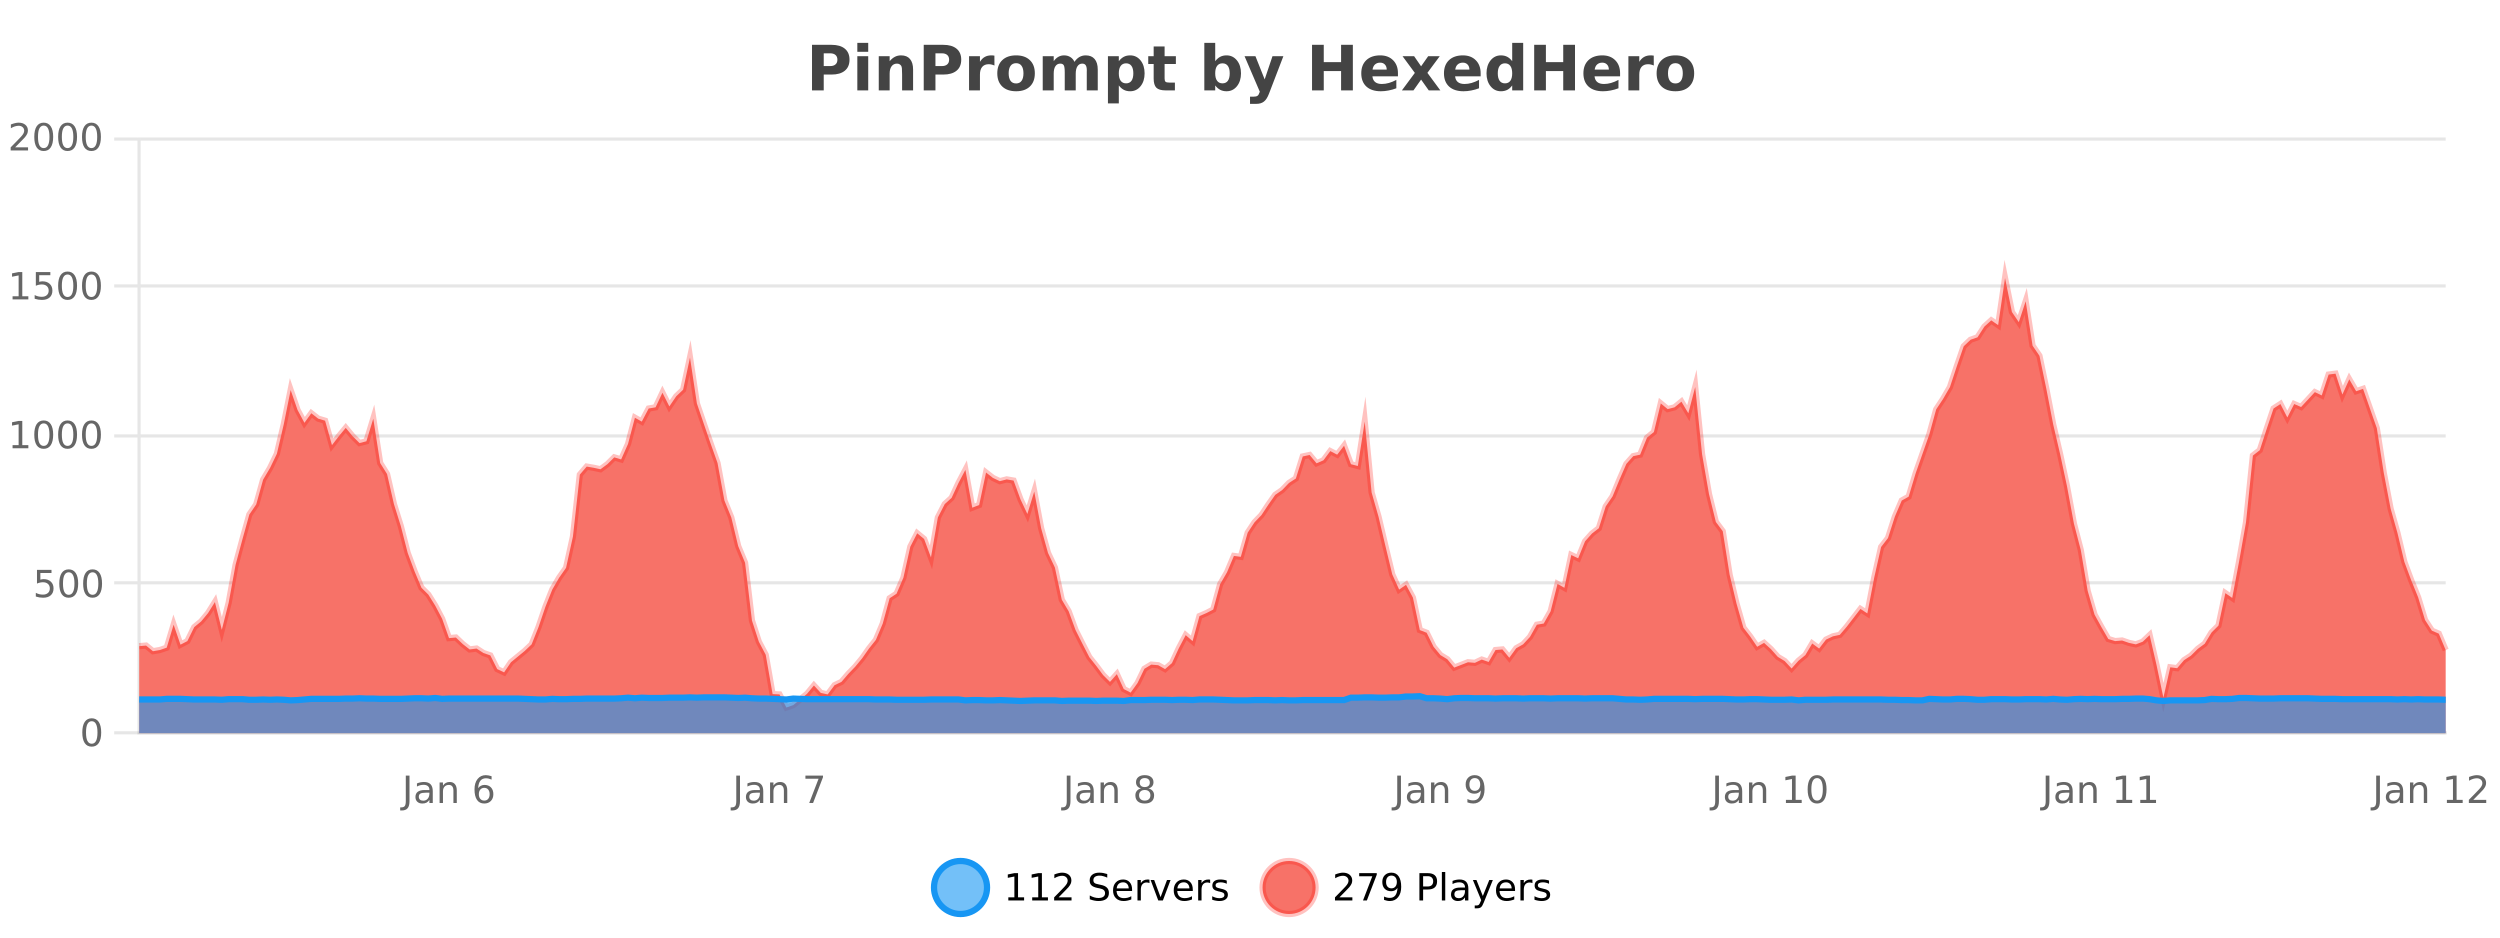
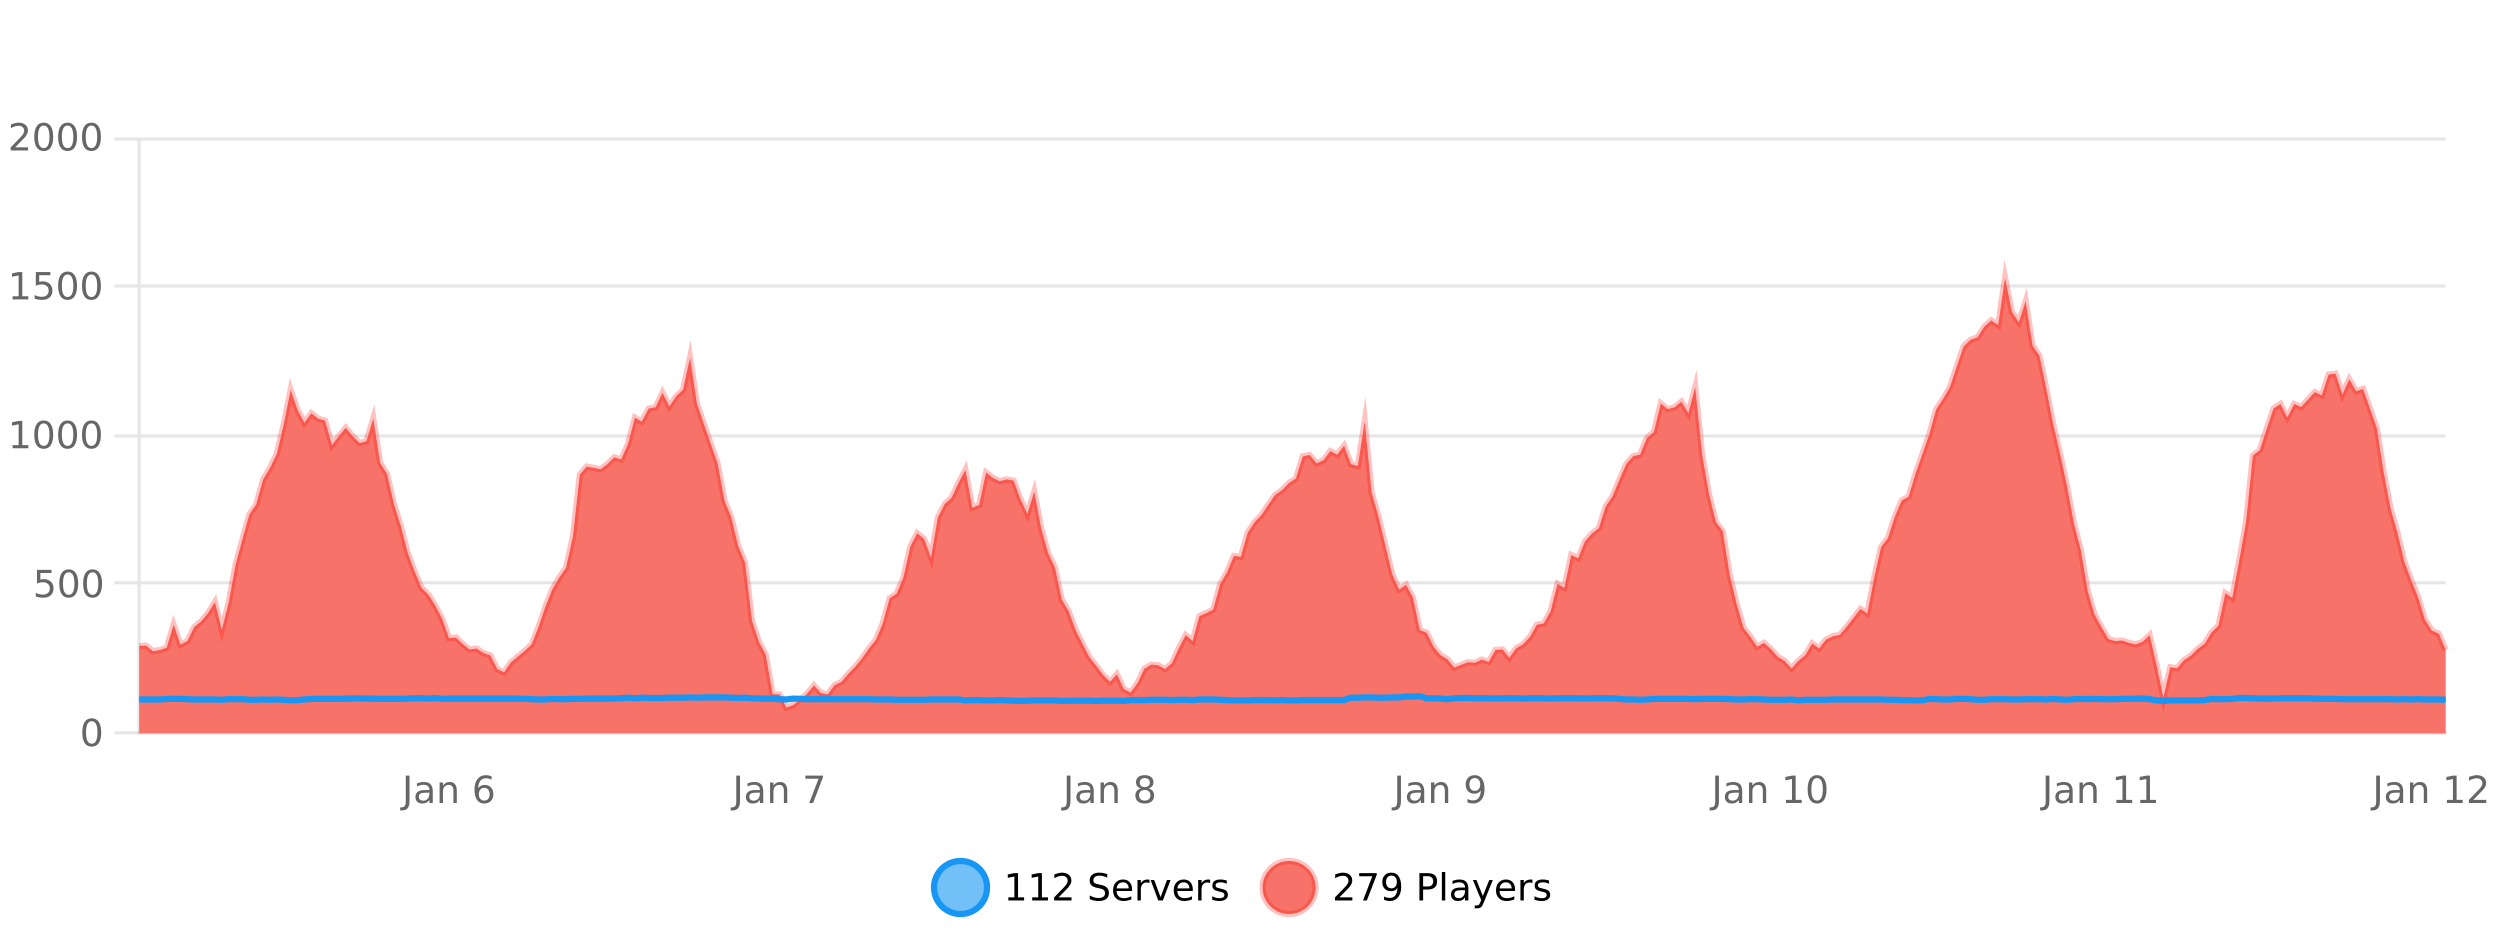
<svg xmlns="http://www.w3.org/2000/svg" width="800pt" height="300pt" viewBox="0 0 800 300" version="1.1">
  <defs>
    <clipPath id="clip1">
      <path d="M 270 263 L 345 263 L 345 300 L 270 300 Z M 270 263 " />
    </clipPath>
    <clipPath id="clip2">
      <path d="M 375 263 L 450 263 L 450 300 L 375 300 Z M 375 263 " />
    </clipPath>
    <clipPath id="clip3">
      <path d="M 44.539 88 L 782.617 88 L 782.617 234.602 L 44.539 234.602 Z M 44.539 88 " />
    </clipPath>
    <clipPath id="clip4">
      <path d="M 43.539 60 L 783.617 60 L 783.617 235.602 L 43.539 235.602 Z M 43.539 60 " />
    </clipPath>
    <clipPath id="clip5">
      <path d="M 44.539 222 L 782.617 222 L 782.617 234.602 L 44.539 234.602 Z M 44.539 222 " />
    </clipPath>
    <clipPath id="clip6">
      <path d="M 43.539 194 L 783.617 194 L 783.617 235.602 L 43.539 235.602 Z M 43.539 194 " />
    </clipPath>
  </defs>
  <g id="surface300021">
    <rect x="0" y="0" width="800" height="300" style="fill:rgb(100%,100%,100%);fill-opacity:1;stroke:none;" />
    <path style="fill:none;stroke-width:1;stroke-linecap:butt;stroke-linejoin:miter;stroke:rgb(0%,0%,0%);stroke-opacity:0.098;stroke-miterlimit:10;" d="M 45 234.5 L 782.617 234.5 " />
    <path style="fill:none;stroke-width:1;stroke-linecap:butt;stroke-linejoin:miter;stroke:rgb(0%,0%,0%);stroke-opacity:0.098;stroke-miterlimit:10;" d="M 36.539 234.5 L 44 234.5 " />
    <path style="fill:none;stroke-width:1;stroke-linecap:butt;stroke-linejoin:miter;stroke:rgb(0%,0%,0%);stroke-opacity:0.098;stroke-miterlimit:10;" d="M 45 186.5 L 782.617 186.5 " />
    <path style="fill:none;stroke-width:1;stroke-linecap:butt;stroke-linejoin:miter;stroke:rgb(0%,0%,0%);stroke-opacity:0.098;stroke-miterlimit:10;" d="M 36.539 186.5 L 44 186.5 " />
    <path style="fill:none;stroke-width:1;stroke-linecap:butt;stroke-linejoin:miter;stroke:rgb(0%,0%,0%);stroke-opacity:0.098;stroke-miterlimit:10;" d="M 45 139.5 L 782.617 139.5 " />
    <path style="fill:none;stroke-width:1;stroke-linecap:butt;stroke-linejoin:miter;stroke:rgb(0%,0%,0%);stroke-opacity:0.098;stroke-miterlimit:10;" d="M 36.539 139.5 L 44 139.5 " />
    <path style="fill:none;stroke-width:1;stroke-linecap:butt;stroke-linejoin:miter;stroke:rgb(0%,0%,0%);stroke-opacity:0.098;stroke-miterlimit:10;" d="M 45 91.5 L 782.617 91.5 " />
    <path style="fill:none;stroke-width:1;stroke-linecap:butt;stroke-linejoin:miter;stroke:rgb(0%,0%,0%);stroke-opacity:0.098;stroke-miterlimit:10;" d="M 36.539 91.5 L 44 91.5 " />
    <path style="fill:none;stroke-width:1;stroke-linecap:butt;stroke-linejoin:miter;stroke:rgb(0%,0%,0%);stroke-opacity:0.098;stroke-miterlimit:10;" d="M 45 44.5 L 782.617 44.5 " />
    <path style="fill:none;stroke-width:1;stroke-linecap:butt;stroke-linejoin:miter;stroke:rgb(0%,0%,0%);stroke-opacity:0.098;stroke-miterlimit:10;" d="M 36.539 44.5 L 44 44.5 " />
    <path style=" stroke:none;fill-rule:nonzero;fill:rgb(9.02%,58.824%,95.294%);fill-opacity:0.6;" d="M 315.852 284 C 315.852 288.688 312.055 292.484 307.367 292.484 C 302.684 292.484 298.883 288.688 298.883 284 C 298.883 279.312 302.684 275.516 307.367 275.516 C 312.055 275.516 315.852 279.312 315.852 284 Z M 315.852 284 " />
    <g clip-path="url(#clip1)" clip-rule="nonzero">
      <path style="fill:none;stroke-width:2;stroke-linecap:butt;stroke-linejoin:miter;stroke:rgb(9.02%,58.824%,95.294%);stroke-opacity:1;stroke-miterlimit:10;" d="M 315.852 284 C 315.852 288.688 312.055 292.484 307.367 292.484 C 302.684 292.484 298.883 288.688 298.883 284 C 298.883 279.312 302.684 275.516 307.367 275.516 C 312.055 275.516 315.852 279.312 315.852 284 Z M 315.852 284 " />
    </g>
    <path style=" stroke:none;fill-rule:nonzero;fill:rgb(0%,0%,0%);fill-opacity:1;" d="M 322.664 287.156 L 324.602 287.156 L 324.602 280.484 L 322.492 280.906 L 322.492 279.828 L 324.586 279.406 L 325.773 279.406 L 325.773 287.156 L 327.711 287.156 L 327.711 288.156 L 322.664 288.156 Z M 330.301 287.156 L 332.238 287.156 L 332.238 280.484 L 330.129 280.906 L 330.129 279.828 L 332.223 279.406 L 333.41 279.406 L 333.41 287.156 L 335.348 287.156 L 335.348 288.156 L 330.301 288.156 Z M 338.75 287.156 L 342.891 287.156 L 342.891 288.156 L 337.328 288.156 L 337.328 287.156 C 337.773 286.699 338.383 286.078 339.156 285.297 C 339.938 284.508 340.426 283.996 340.625 283.766 C 341.008 283.352 341.273 282.996 341.422 282.703 C 341.578 282.402 341.656 282.109 341.656 281.828 C 341.656 281.359 341.488 280.98 341.156 280.688 C 340.832 280.398 340.41 280.25 339.891 280.25 C 339.516 280.25 339.117 280.312 338.703 280.438 C 338.297 280.562 337.859 280.762 337.391 281.031 L 337.391 279.828 C 337.867 279.641 338.312 279.5 338.719 279.406 C 339.133 279.305 339.516 279.25 339.859 279.25 C 340.766 279.25 341.488 279.48 342.031 279.938 C 342.57 280.387 342.844 280.992 342.844 281.75 C 342.844 282.105 342.773 282.445 342.641 282.766 C 342.504 283.09 342.258 283.469 341.906 283.906 C 341.801 284.023 341.488 284.352 340.969 284.891 C 340.445 285.434 339.707 286.188 338.75 287.156 Z M 354.32 279.688 L 354.32 280.844 C 353.871 280.637 353.445 280.48 353.039 280.375 C 352.641 280.262 352.262 280.203 351.898 280.203 C 351.25 280.203 350.75 280.328 350.398 280.578 C 350.055 280.828 349.883 281.188 349.883 281.656 C 349.883 282.043 349.996 282.336 350.227 282.531 C 350.453 282.73 350.898 282.887 351.555 283 L 352.258 283.156 C 353.141 283.324 353.793 283.621 354.211 284.047 C 354.637 284.465 354.852 285.027 354.852 285.734 C 354.852 286.59 354.562 287.234 353.992 287.672 C 353.43 288.109 352.594 288.328 351.492 288.328 C 351.086 288.328 350.648 288.281 350.18 288.188 C 349.711 288.094 349.227 287.953 348.727 287.766 L 348.727 286.547 C 349.203 286.82 349.672 287.023 350.133 287.156 C 350.602 287.293 351.055 287.359 351.492 287.359 C 352.168 287.359 352.688 287.23 353.055 286.969 C 353.43 286.699 353.617 286.32 353.617 285.828 C 353.617 285.402 353.48 285.07 353.211 284.828 C 352.949 284.578 352.516 284.398 351.914 284.281 L 351.195 284.141 C 350.309 283.965 349.668 283.688 349.273 283.312 C 348.887 282.938 348.695 282.418 348.695 281.75 C 348.695 280.969 348.965 280.359 349.508 279.922 C 350.047 279.477 350.797 279.25 351.758 279.25 C 352.172 279.25 352.59 279.289 353.008 279.359 C 353.434 279.434 353.871 279.543 354.32 279.688 Z M 362.266 284.609 L 362.266 285.125 L 357.297 285.125 C 357.348 285.875 357.57 286.445 357.969 286.828 C 358.375 287.215 358.93 287.406 359.641 287.406 C 360.055 287.406 360.457 287.359 360.844 287.266 C 361.238 287.164 361.629 287.008 362.016 286.797 L 362.016 287.828 C 361.617 287.984 361.219 288.105 360.812 288.188 C 360.406 288.281 359.992 288.328 359.578 288.328 C 358.535 288.328 357.707 288.027 357.094 287.422 C 356.477 286.809 356.172 285.98 356.172 284.938 C 356.172 283.867 356.461 283.016 357.047 282.391 C 357.629 281.758 358.41 281.438 359.391 281.438 C 360.273 281.438 360.973 281.727 361.484 282.297 C 362.004 282.859 362.266 283.633 362.266 284.609 Z M 361.188 284.281 C 361.176 283.699 361.008 283.23 360.688 282.875 C 360.363 282.523 359.938 282.344 359.406 282.344 C 358.801 282.344 358.316 282.516 357.953 282.859 C 357.598 283.203 357.395 283.684 357.344 284.297 Z M 367.836 282.594 C 367.711 282.531 367.574 282.484 367.43 282.453 C 367.293 282.414 367.137 282.391 366.961 282.391 C 366.355 282.391 365.887 282.59 365.555 282.984 C 365.23 283.383 365.07 283.953 365.07 284.703 L 365.07 288.156 L 363.992 288.156 L 363.992 281.594 L 365.07 281.594 L 365.07 282.609 C 365.297 282.215 365.594 281.922 365.961 281.734 C 366.324 281.539 366.766 281.438 367.289 281.438 C 367.359 281.438 367.438 281.445 367.523 281.453 C 367.617 281.465 367.715 281.48 367.82 281.5 Z M 368.195 281.594 L 369.336 281.594 L 371.383 287.094 L 373.445 281.594 L 374.586 281.594 L 372.117 288.156 L 370.648 288.156 Z M 381.688 284.609 L 381.688 285.125 L 376.719 285.125 C 376.77 285.875 376.992 286.445 377.391 286.828 C 377.797 287.215 378.352 287.406 379.062 287.406 C 379.477 287.406 379.879 287.359 380.266 287.266 C 380.66 287.164 381.051 287.008 381.438 286.797 L 381.438 287.828 C 381.039 287.984 380.641 288.105 380.234 288.188 C 379.828 288.281 379.414 288.328 379 288.328 C 377.957 288.328 377.129 288.027 376.516 287.422 C 375.898 286.809 375.594 285.98 375.594 284.938 C 375.594 283.867 375.883 283.016 376.469 282.391 C 377.051 281.758 377.832 281.438 378.812 281.438 C 379.695 281.438 380.395 281.727 380.906 282.297 C 381.426 282.859 381.688 283.633 381.688 284.609 Z M 380.609 284.281 C 380.598 283.699 380.43 283.23 380.109 282.875 C 379.785 282.523 379.359 282.344 378.828 282.344 C 378.223 282.344 377.738 282.516 377.375 282.859 C 377.02 283.203 376.816 283.684 376.766 284.297 Z M 387.258 282.594 C 387.133 282.531 386.996 282.484 386.852 282.453 C 386.715 282.414 386.559 282.391 386.383 282.391 C 385.777 282.391 385.309 282.59 384.977 282.984 C 384.652 283.383 384.492 283.953 384.492 284.703 L 384.492 288.156 L 383.414 288.156 L 383.414 281.594 L 384.492 281.594 L 384.492 282.609 C 384.719 282.215 385.016 281.922 385.383 281.734 C 385.746 281.539 386.188 281.438 386.711 281.438 C 386.781 281.438 386.859 281.445 386.945 281.453 C 387.039 281.465 387.137 281.48 387.242 281.5 Z M 392.562 281.781 L 392.562 282.812 C 392.258 282.656 391.941 282.543 391.609 282.469 C 391.285 282.387 390.945 282.344 390.594 282.344 C 390.062 282.344 389.66 282.43 389.391 282.594 C 389.117 282.75 388.984 282.996 388.984 283.328 C 388.984 283.578 389.078 283.777 389.266 283.922 C 389.461 284.059 389.852 284.188 390.438 284.312 L 390.797 284.406 C 391.566 284.562 392.113 284.793 392.438 285.094 C 392.758 285.398 392.922 285.812 392.922 286.344 C 392.922 286.961 392.676 287.445 392.188 287.797 C 391.707 288.152 391.047 288.328 390.203 288.328 C 389.848 288.328 389.477 288.289 389.094 288.219 C 388.719 288.156 388.32 288.059 387.906 287.922 L 387.906 286.797 C 388.301 287.008 388.691 287.164 389.078 287.266 C 389.461 287.371 389.848 287.422 390.234 287.422 C 390.734 287.422 391.117 287.34 391.391 287.172 C 391.672 286.996 391.812 286.746 391.812 286.422 C 391.812 286.133 391.711 285.906 391.516 285.75 C 391.316 285.594 390.883 285.445 390.219 285.297 L 389.844 285.219 C 389.176 285.074 388.691 284.855 388.391 284.562 C 388.098 284.273 387.953 283.875 387.953 283.375 C 387.953 282.75 388.172 282.273 388.609 281.938 C 389.047 281.605 389.664 281.438 390.469 281.438 C 390.863 281.438 391.238 281.469 391.594 281.531 C 391.945 281.586 392.27 281.668 392.562 281.781 Z M 317.367 277.016 " />
    <path style=" stroke:none;fill-rule:nonzero;fill:rgb(96.863%,44.706%,40.784%);fill-opacity:1;" d="M 420.988 284 C 420.988 288.688 417.191 292.484 412.504 292.484 C 407.82 292.484 404.02 288.688 404.02 284 C 404.02 279.312 407.82 275.516 412.504 275.516 C 417.191 275.516 420.988 279.312 420.988 284 Z M 420.988 284 " />
    <g clip-path="url(#clip2)" clip-rule="nonzero">
      <path style="fill:none;stroke-width:2;stroke-linecap:butt;stroke-linejoin:miter;stroke:rgb(100%,4.706%,0%);stroke-opacity:0.247;stroke-miterlimit:10;" d="M 420.988 284 C 420.988 288.688 417.191 292.484 412.504 292.484 C 407.82 292.484 404.02 288.688 404.02 284 C 404.02 279.312 407.82 275.516 412.504 275.516 C 417.191 275.516 420.988 279.312 420.988 284 Z M 420.988 284 " />
    </g>
    <path style=" stroke:none;fill-rule:nonzero;fill:rgb(0%,0%,0%);fill-opacity:1;" d="M 428.617 287.156 L 432.758 287.156 L 432.758 288.156 L 427.195 288.156 L 427.195 287.156 C 427.641 286.699 428.25 286.078 429.023 285.297 C 429.805 284.508 430.293 283.996 430.492 283.766 C 430.875 283.352 431.141 282.996 431.289 282.703 C 431.445 282.402 431.523 282.109 431.523 281.828 C 431.523 281.359 431.355 280.98 431.023 280.688 C 430.699 280.398 430.277 280.25 429.758 280.25 C 429.383 280.25 428.984 280.312 428.57 280.438 C 428.164 280.562 427.727 280.762 427.258 281.031 L 427.258 279.828 C 427.734 279.641 428.18 279.5 428.586 279.406 C 429 279.305 429.383 279.25 429.727 279.25 C 430.633 279.25 431.355 279.48 431.898 279.938 C 432.438 280.387 432.711 280.992 432.711 281.75 C 432.711 282.105 432.641 282.445 432.508 282.766 C 432.371 283.09 432.125 283.469 431.773 283.906 C 431.668 284.023 431.355 284.352 430.836 284.891 C 430.312 285.434 429.574 286.188 428.617 287.156 Z M 434.938 279.406 L 440.562 279.406 L 440.562 279.906 L 437.391 288.156 L 436.156 288.156 L 439.141 280.406 L 434.938 280.406 Z M 442.898 287.969 L 442.898 286.891 C 443.199 287.039 443.5 287.148 443.805 287.219 C 444.105 287.293 444.406 287.328 444.711 287.328 C 445.492 287.328 446.086 287.07 446.492 286.547 C 446.906 286.016 447.141 285.215 447.195 284.141 C 446.977 284.484 446.688 284.746 446.336 284.922 C 445.992 285.102 445.605 285.188 445.18 285.188 C 444.305 285.188 443.609 284.93 443.102 284.406 C 442.59 283.875 442.336 283.148 442.336 282.219 C 442.336 281.324 442.602 280.605 443.133 280.062 C 443.664 279.523 444.371 279.25 445.258 279.25 C 446.266 279.25 447.039 279.641 447.57 280.422 C 448.109 281.195 448.383 282.32 448.383 283.797 C 448.383 285.172 448.055 286.273 447.398 287.094 C 446.742 287.918 445.859 288.328 444.758 288.328 C 444.453 288.328 444.152 288.297 443.852 288.234 C 443.547 288.18 443.23 288.094 442.898 287.969 Z M 445.258 284.266 C 445.789 284.266 446.211 284.086 446.523 283.719 C 446.836 283.355 446.992 282.855 446.992 282.219 C 446.992 281.594 446.836 281.102 446.523 280.734 C 446.211 280.371 445.789 280.188 445.258 280.188 C 444.727 280.188 444.305 280.371 443.992 280.734 C 443.688 281.102 443.539 281.594 443.539 282.219 C 443.539 282.855 443.688 283.355 443.992 283.719 C 444.305 284.086 444.727 284.266 445.258 284.266 Z M 455.398 280.375 L 455.398 283.672 L 456.883 283.672 C 457.434 283.672 457.859 283.531 458.164 283.25 C 458.465 282.961 458.617 282.547 458.617 282.016 C 458.617 281.496 458.465 281.094 458.164 280.812 C 457.859 280.523 457.434 280.375 456.883 280.375 Z M 454.211 279.406 L 456.883 279.406 C 457.871 279.406 458.617 279.633 459.117 280.078 C 459.617 280.516 459.867 281.164 459.867 282.016 C 459.867 282.883 459.617 283.539 459.117 283.984 C 458.617 284.422 457.871 284.641 456.883 284.641 L 455.398 284.641 L 455.398 288.156 L 454.211 288.156 Z M 461.398 279.031 L 462.477 279.031 L 462.477 288.156 L 461.398 288.156 Z M 467.719 284.859 C 466.852 284.859 466.25 284.961 465.906 285.156 C 465.57 285.355 465.406 285.695 465.406 286.172 C 465.406 286.559 465.531 286.867 465.781 287.094 C 466.039 287.312 466.383 287.422 466.812 287.422 C 467.414 287.422 467.895 287.215 468.25 286.797 C 468.613 286.371 468.797 285.805 468.797 285.094 L 468.797 284.859 Z M 469.875 284.406 L 469.875 288.156 L 468.797 288.156 L 468.797 287.156 C 468.547 287.555 468.238 287.852 467.875 288.047 C 467.508 288.234 467.062 288.328 466.531 288.328 C 465.852 288.328 465.316 288.141 464.922 287.766 C 464.523 287.383 464.328 286.875 464.328 286.25 C 464.328 285.512 464.57 284.953 465.062 284.578 C 465.562 284.203 466.301 284.016 467.281 284.016 L 468.797 284.016 L 468.797 283.906 C 468.797 283.406 468.629 283.023 468.297 282.75 C 467.973 282.48 467.52 282.344 466.938 282.344 C 466.562 282.344 466.191 282.391 465.828 282.484 C 465.473 282.578 465.133 282.715 464.812 282.891 L 464.812 281.891 C 465.207 281.734 465.586 281.621 465.953 281.547 C 466.328 281.477 466.691 281.438 467.047 281.438 C 467.992 281.438 468.703 281.684 469.172 282.172 C 469.641 282.664 469.875 283.406 469.875 284.406 Z M 474.82 288.766 C 474.516 289.547 474.219 290.055 473.93 290.297 C 473.637 290.535 473.25 290.656 472.773 290.656 L 471.914 290.656 L 471.914 289.75 L 472.539 289.75 C 472.84 289.75 473.07 289.676 473.227 289.531 C 473.391 289.395 473.574 289.066 473.773 288.547 L 473.977 288.047 L 471.32 281.594 L 472.461 281.594 L 474.508 286.719 L 476.57 281.594 L 477.711 281.594 Z M 484.812 284.609 L 484.812 285.125 L 479.844 285.125 C 479.895 285.875 480.117 286.445 480.516 286.828 C 480.922 287.215 481.477 287.406 482.188 287.406 C 482.602 287.406 483.004 287.359 483.391 287.266 C 483.785 287.164 484.176 287.008 484.562 286.797 L 484.562 287.828 C 484.164 287.984 483.766 288.105 483.359 288.188 C 482.953 288.281 482.539 288.328 482.125 288.328 C 481.082 288.328 480.254 288.027 479.641 287.422 C 479.023 286.809 478.719 285.98 478.719 284.938 C 478.719 283.867 479.008 283.016 479.594 282.391 C 480.176 281.758 480.957 281.438 481.938 281.438 C 482.82 281.438 483.52 281.727 484.031 282.297 C 484.551 282.859 484.812 283.633 484.812 284.609 Z M 483.734 284.281 C 483.723 283.699 483.555 283.23 483.234 282.875 C 482.91 282.523 482.484 282.344 481.953 282.344 C 481.348 282.344 480.863 282.516 480.5 282.859 C 480.145 283.203 479.941 283.684 479.891 284.297 Z M 490.383 282.594 C 490.258 282.531 490.121 282.484 489.977 282.453 C 489.84 282.414 489.684 282.391 489.508 282.391 C 488.902 282.391 488.434 282.59 488.102 282.984 C 487.777 283.383 487.617 283.953 487.617 284.703 L 487.617 288.156 L 486.539 288.156 L 486.539 281.594 L 487.617 281.594 L 487.617 282.609 C 487.844 282.215 488.141 281.922 488.508 281.734 C 488.871 281.539 489.312 281.438 489.836 281.438 C 489.906 281.438 489.984 281.445 490.07 281.453 C 490.164 281.465 490.262 281.48 490.367 281.5 Z M 495.691 281.781 L 495.691 282.812 C 495.387 282.656 495.07 282.543 494.738 282.469 C 494.414 282.387 494.074 282.344 493.723 282.344 C 493.191 282.344 492.789 282.43 492.52 282.594 C 492.246 282.75 492.113 282.996 492.113 283.328 C 492.113 283.578 492.207 283.777 492.395 283.922 C 492.59 284.059 492.98 284.188 493.566 284.312 L 493.926 284.406 C 494.695 284.562 495.242 284.793 495.566 285.094 C 495.887 285.398 496.051 285.812 496.051 286.344 C 496.051 286.961 495.805 287.445 495.316 287.797 C 494.836 288.152 494.176 288.328 493.332 288.328 C 492.977 288.328 492.605 288.289 492.223 288.219 C 491.848 288.156 491.449 288.059 491.035 287.922 L 491.035 286.797 C 491.43 287.008 491.82 287.164 492.207 287.266 C 492.59 287.371 492.977 287.422 493.363 287.422 C 493.863 287.422 494.246 287.34 494.52 287.172 C 494.801 286.996 494.941 286.746 494.941 286.422 C 494.941 286.133 494.84 285.906 494.645 285.75 C 494.445 285.594 494.012 285.445 493.348 285.297 L 492.973 285.219 C 492.305 285.074 491.82 284.855 491.52 284.562 C 491.227 284.273 491.082 283.875 491.082 283.375 C 491.082 282.75 491.301 282.273 491.738 281.938 C 492.176 281.605 492.793 281.438 493.598 281.438 C 493.992 281.438 494.367 281.469 494.723 281.531 C 495.074 281.586 495.398 281.668 495.691 281.781 Z M 422.504 277.016 " />
-     <path style=" stroke:none;fill-rule:nonzero;fill:rgb(26.667%,26.667%,26.667%);fill-opacity:1;" d="M 259.844 14.344 L 266.078 14.344 C 267.93 14.344 269.352 14.758 270.344 15.578 C 271.344 16.402 271.844 17.574 271.844 19.094 C 271.844 20.625 271.344 21.805 270.344 22.625 C 269.352 23.449 267.93 23.859 266.078 23.859 L 263.594 23.859 L 263.594 28.922 L 259.844 28.922 Z M 263.594 17.062 L 263.594 21.141 L 265.672 21.141 C 266.398 21.141 266.961 20.965 267.359 20.609 C 267.766 20.258 267.969 19.75 267.969 19.094 C 267.969 18.449 267.766 17.949 267.359 17.594 C 266.961 17.242 266.398 17.062 265.672 17.062 Z M 274.344 17.984 L 277.828 17.984 L 277.828 28.922 L 274.344 28.922 Z M 274.344 13.719 L 277.828 13.719 L 277.828 16.578 L 274.344 16.578 Z M 292.188 22.266 L 292.188 28.922 L 288.672 28.922 L 288.672 23.828 C 288.672 22.883 288.648 22.23 288.609 21.875 C 288.566 21.512 288.492 21.246 288.391 21.078 C 288.254 20.852 288.066 20.672 287.828 20.547 C 287.598 20.422 287.332 20.359 287.031 20.359 C 286.301 20.359 285.727 20.641 285.312 21.203 C 284.895 21.766 284.688 22.547 284.688 23.547 L 284.688 28.922 L 281.203 28.922 L 281.203 17.984 L 284.688 17.984 L 284.688 19.578 C 285.219 18.945 285.781 18.477 286.375 18.172 C 286.969 17.871 287.617 17.719 288.328 17.719 C 289.598 17.719 290.555 18.109 291.203 18.891 C 291.859 19.664 292.188 20.789 292.188 22.266 Z M 295.594 14.344 L 301.828 14.344 C 303.68 14.344 305.102 14.758 306.094 15.578 C 307.094 16.402 307.594 17.574 307.594 19.094 C 307.594 20.625 307.094 21.805 306.094 22.625 C 305.102 23.449 303.68 23.859 301.828 23.859 L 299.344 23.859 L 299.344 28.922 L 295.594 28.922 Z M 299.344 17.062 L 299.344 21.141 L 301.422 21.141 C 302.148 21.141 302.711 20.965 303.109 20.609 C 303.516 20.258 303.719 19.75 303.719 19.094 C 303.719 18.449 303.516 17.949 303.109 17.594 C 302.711 17.242 302.148 17.062 301.422 17.062 Z M 318.223 20.969 C 317.91 20.824 317.602 20.719 317.301 20.656 C 316.996 20.586 316.695 20.547 316.395 20.547 C 315.488 20.547 314.789 20.836 314.301 21.406 C 313.82 21.98 313.582 22.805 313.582 23.875 L 313.582 28.922 L 310.098 28.922 L 310.098 17.984 L 313.582 17.984 L 313.582 19.781 C 314.027 19.062 314.543 18.543 315.129 18.219 C 315.711 17.887 316.41 17.719 317.223 17.719 C 317.348 17.719 317.477 17.727 317.613 17.734 C 317.746 17.746 317.945 17.766 318.207 17.797 Z M 325.164 20.219 C 324.383 20.219 323.789 20.5 323.383 21.062 C 322.977 21.617 322.773 22.418 322.773 23.469 C 322.773 24.512 322.977 25.312 323.383 25.875 C 323.789 26.43 324.383 26.703 325.164 26.703 C 325.922 26.703 326.5 26.43 326.898 25.875 C 327.305 25.312 327.508 24.512 327.508 23.469 C 327.508 22.418 327.305 21.617 326.898 21.062 C 326.5 20.5 325.922 20.219 325.164 20.219 Z M 325.164 17.719 C 327.039 17.719 328.5 18.23 329.555 19.25 C 330.617 20.262 331.148 21.668 331.148 23.469 C 331.148 25.262 330.617 26.668 329.555 27.688 C 328.5 28.699 327.039 29.203 325.164 29.203 C 323.266 29.203 321.789 28.699 320.727 27.688 C 319.664 26.668 319.133 25.262 319.133 23.469 C 319.133 21.668 319.664 20.262 320.727 19.25 C 321.789 18.23 323.266 17.719 325.164 17.719 Z M 343.828 19.797 C 344.273 19.121 344.801 18.605 345.406 18.25 C 346.02 17.898 346.691 17.719 347.422 17.719 C 348.672 17.719 349.625 18.109 350.281 18.891 C 350.945 19.664 351.281 20.789 351.281 22.266 L 351.281 28.922 L 347.766 28.922 L 347.766 23.219 C 347.766 23.137 347.766 23.047 347.766 22.953 C 347.773 22.859 347.781 22.73 347.781 22.562 C 347.781 21.793 347.664 21.234 347.438 20.891 C 347.207 20.539 346.836 20.359 346.328 20.359 C 345.672 20.359 345.16 20.637 344.797 21.188 C 344.43 21.73 344.242 22.516 344.234 23.547 L 344.234 28.922 L 340.719 28.922 L 340.719 23.219 C 340.719 22.012 340.613 21.234 340.406 20.891 C 340.195 20.539 339.828 20.359 339.297 20.359 C 338.617 20.359 338.098 20.637 337.734 21.188 C 337.367 21.73 337.188 22.516 337.188 23.547 L 337.188 28.922 L 333.672 28.922 L 333.672 17.984 L 337.188 17.984 L 337.188 19.578 C 337.625 18.965 338.117 18.5 338.672 18.188 C 339.223 17.875 339.836 17.719 340.516 17.719 C 341.266 17.719 341.93 17.902 342.516 18.266 C 343.098 18.633 343.535 19.141 343.828 19.797 Z M 358.023 27.344 L 358.023 33.078 L 354.539 33.078 L 354.539 17.984 L 358.023 17.984 L 358.023 19.578 C 358.512 18.945 359.047 18.477 359.633 18.172 C 360.215 17.871 360.887 17.719 361.648 17.719 C 363 17.719 364.109 18.258 364.977 19.328 C 365.84 20.402 366.273 21.781 366.273 23.469 C 366.273 25.148 365.84 26.523 364.977 27.594 C 364.109 28.668 363 29.203 361.648 29.203 C 360.887 29.203 360.215 29.051 359.633 28.75 C 359.047 28.449 358.512 27.98 358.023 27.344 Z M 360.352 20.266 C 359.602 20.266 359.023 20.543 358.617 21.094 C 358.219 21.637 358.023 22.43 358.023 23.469 C 358.023 24.5 358.219 25.293 358.617 25.844 C 359.023 26.398 359.602 26.672 360.352 26.672 C 361.102 26.672 361.672 26.402 362.07 25.859 C 362.465 25.309 362.664 24.512 362.664 23.469 C 362.664 22.43 362.465 21.637 362.07 21.094 C 361.672 20.543 361.102 20.266 360.352 20.266 Z M 372.672 14.875 L 372.672 17.984 L 376.281 17.984 L 376.281 20.484 L 372.672 20.484 L 372.672 25.125 C 372.672 25.637 372.77 25.98 372.969 26.156 C 373.176 26.336 373.578 26.422 374.172 26.422 L 375.969 26.422 L 375.969 28.922 L 372.969 28.922 C 371.594 28.922 370.613 28.637 370.031 28.062 C 369.457 27.48 369.172 26.5 369.172 25.125 L 369.172 20.484 L 367.438 20.484 L 367.438 17.984 L 369.172 17.984 L 369.172 14.875 Z M 391.195 26.672 C 391.945 26.672 392.516 26.402 392.914 25.859 C 393.309 25.309 393.508 24.512 393.508 23.469 C 393.508 22.43 393.309 21.637 392.914 21.094 C 392.516 20.543 391.945 20.266 391.195 20.266 C 390.445 20.266 389.867 20.543 389.461 21.094 C 389.062 21.637 388.867 22.43 388.867 23.469 C 388.867 24.5 389.062 25.293 389.461 25.844 C 389.867 26.398 390.445 26.672 391.195 26.672 Z M 388.867 19.578 C 389.355 18.945 389.891 18.477 390.477 18.172 C 391.059 17.871 391.73 17.719 392.492 17.719 C 393.844 17.719 394.953 18.258 395.82 19.328 C 396.684 20.402 397.117 21.781 397.117 23.469 C 397.117 25.148 396.684 26.523 395.82 27.594 C 394.953 28.668 393.844 29.203 392.492 29.203 C 391.73 29.203 391.059 29.051 390.477 28.75 C 389.891 28.449 389.355 27.98 388.867 27.344 L 388.867 28.922 L 385.383 28.922 L 385.383 13.719 L 388.867 13.719 Z M 398.258 17.984 L 401.742 17.984 L 404.695 25.406 L 407.195 17.984 L 410.68 17.984 L 406.086 29.953 C 405.625 31.172 405.086 32.02 404.461 32.5 C 403.844 32.988 403.039 33.234 402.039 33.234 L 400.008 33.234 L 400.008 30.938 L 401.102 30.938 C 401.695 30.938 402.125 30.844 402.398 30.656 C 402.668 30.469 402.875 30.129 403.023 29.641 L 403.133 29.344 Z M 419.852 14.344 L 423.602 14.344 L 423.602 19.891 L 429.148 19.891 L 429.148 14.344 L 432.914 14.344 L 432.914 28.922 L 429.148 28.922 L 429.148 22.734 L 423.602 22.734 L 423.602 28.922 L 419.852 28.922 Z M 447.344 23.422 L 447.344 24.422 L 439.172 24.422 C 439.254 25.246 439.551 25.859 440.062 26.266 C 440.57 26.672 441.281 26.875 442.188 26.875 C 442.926 26.875 443.68 26.766 444.453 26.547 C 445.223 26.328 446.016 26 446.828 25.562 L 446.828 28.25 C 446.004 28.562 445.176 28.797 444.344 28.953 C 443.52 29.117 442.695 29.203 441.875 29.203 C 439.895 29.203 438.352 28.703 437.25 27.703 C 436.156 26.695 435.609 25.281 435.609 23.469 C 435.609 21.68 436.145 20.273 437.219 19.25 C 438.301 18.23 439.785 17.719 441.672 17.719 C 443.391 17.719 444.766 18.242 445.797 19.281 C 446.828 20.312 447.344 21.695 447.344 23.422 Z M 443.75 22.266 C 443.75 21.602 443.555 21.062 443.172 20.656 C 442.785 20.25 442.281 20.047 441.656 20.047 C 440.977 20.047 440.426 20.242 440 20.625 C 439.582 21 439.32 21.547 439.219 22.266 Z M 452.75 23.328 L 448.812 17.984 L 452.516 17.984 L 454.75 21.219 L 457.016 17.984 L 460.719 17.984 L 456.766 23.312 L 460.906 28.922 L 457.203 28.922 L 454.75 25.469 L 452.312 28.922 L 448.609 28.922 Z M 473.805 23.422 L 473.805 24.422 L 465.633 24.422 C 465.715 25.246 466.012 25.859 466.523 26.266 C 467.031 26.672 467.742 26.875 468.648 26.875 C 469.387 26.875 470.141 26.766 470.914 26.547 C 471.684 26.328 472.477 26 473.289 25.562 L 473.289 28.25 C 472.465 28.562 471.637 28.797 470.805 28.953 C 469.98 29.117 469.156 29.203 468.336 29.203 C 466.355 29.203 464.812 28.703 463.711 27.703 C 462.617 26.695 462.07 25.281 462.07 23.469 C 462.07 21.68 462.605 20.273 463.68 19.25 C 464.762 18.23 466.246 17.719 468.133 17.719 C 469.852 17.719 471.227 18.242 472.258 19.281 C 473.289 20.312 473.805 21.695 473.805 23.422 Z M 470.211 22.266 C 470.211 21.602 470.016 21.062 469.633 20.656 C 469.246 20.25 468.742 20.047 468.117 20.047 C 467.438 20.047 466.887 20.242 466.461 20.625 C 466.043 21 465.781 21.547 465.68 22.266 Z M 483.902 19.578 L 483.902 13.719 L 487.418 13.719 L 487.418 28.922 L 483.902 28.922 L 483.902 27.344 C 483.422 27.992 482.891 28.465 482.309 28.766 C 481.723 29.055 481.051 29.203 480.293 29.203 C 478.949 29.203 477.844 28.668 476.98 27.594 C 476.113 26.523 475.684 25.148 475.684 23.469 C 475.684 21.781 476.113 20.402 476.98 19.328 C 477.844 18.258 478.949 17.719 480.293 17.719 C 481.051 17.719 481.723 17.871 482.309 18.172 C 482.891 18.477 483.422 18.945 483.902 19.578 Z M 481.59 26.672 C 482.34 26.672 482.91 26.402 483.309 25.859 C 483.703 25.309 483.902 24.512 483.902 23.469 C 483.902 22.43 483.703 21.637 483.309 21.094 C 482.91 20.543 482.34 20.266 481.59 20.266 C 480.848 20.266 480.281 20.543 479.887 21.094 C 479.488 21.637 479.293 22.43 479.293 23.469 C 479.293 24.512 479.488 25.309 479.887 25.859 C 480.281 26.402 480.848 26.672 481.59 26.672 Z M 490.938 14.344 L 494.688 14.344 L 494.688 19.891 L 500.234 19.891 L 500.234 14.344 L 504 14.344 L 504 28.922 L 500.234 28.922 L 500.234 22.734 L 494.688 22.734 L 494.688 28.922 L 490.938 28.922 Z M 518.426 23.422 L 518.426 24.422 L 510.254 24.422 C 510.336 25.246 510.633 25.859 511.145 26.266 C 511.652 26.672 512.363 26.875 513.27 26.875 C 514.008 26.875 514.762 26.766 515.535 26.547 C 516.305 26.328 517.098 26 517.91 25.562 L 517.91 28.25 C 517.086 28.562 516.258 28.797 515.426 28.953 C 514.602 29.117 513.777 29.203 512.957 29.203 C 510.977 29.203 509.434 28.703 508.332 27.703 C 507.238 26.695 506.691 25.281 506.691 23.469 C 506.691 21.68 507.227 20.273 508.301 19.25 C 509.383 18.23 510.867 17.719 512.754 17.719 C 514.473 17.719 515.848 18.242 516.879 19.281 C 517.91 20.312 518.426 21.695 518.426 23.422 Z M 514.832 22.266 C 514.832 21.602 514.637 21.062 514.254 20.656 C 513.867 20.25 513.363 20.047 512.738 20.047 C 512.059 20.047 511.508 20.242 511.082 20.625 C 510.664 21 510.402 21.547 510.301 22.266 Z M 529.211 20.969 C 528.898 20.824 528.59 20.719 528.289 20.656 C 527.984 20.586 527.684 20.547 527.383 20.547 C 526.477 20.547 525.777 20.836 525.289 21.406 C 524.809 21.98 524.57 22.805 524.57 23.875 L 524.57 28.922 L 521.086 28.922 L 521.086 17.984 L 524.57 17.984 L 524.57 19.781 C 525.016 19.062 525.531 18.543 526.117 18.219 C 526.699 17.887 527.398 17.719 528.211 17.719 C 528.336 17.719 528.465 17.727 528.602 17.734 C 528.734 17.746 528.934 17.766 529.195 17.797 Z M 536.148 20.219 C 535.367 20.219 534.773 20.5 534.367 21.062 C 533.961 21.617 533.758 22.418 533.758 23.469 C 533.758 24.512 533.961 25.312 534.367 25.875 C 534.773 26.43 535.367 26.703 536.148 26.703 C 536.906 26.703 537.484 26.43 537.883 25.875 C 538.289 25.312 538.492 24.512 538.492 23.469 C 538.492 22.418 538.289 21.617 537.883 21.062 C 537.484 20.5 536.906 20.219 536.148 20.219 Z M 536.148 17.719 C 538.023 17.719 539.484 18.23 540.539 19.25 C 541.602 20.262 542.133 21.668 542.133 23.469 C 542.133 25.262 541.602 26.668 540.539 27.688 C 539.484 28.699 538.023 29.203 536.148 29.203 C 534.25 29.203 532.773 28.699 531.711 27.688 C 530.648 26.668 530.117 25.262 530.117 23.469 C 530.117 21.668 530.648 20.262 531.711 19.25 C 532.773 18.23 534.25 17.719 536.148 17.719 Z M 258 10.359 " />
    <path style="fill:none;stroke-width:1;stroke-linecap:butt;stroke-linejoin:miter;stroke:rgb(0%,0%,0%);stroke-opacity:0.098;stroke-miterlimit:10;" d="M 44 234.5 L 783 234.5 " />
    <path style=" stroke:none;fill-rule:nonzero;fill:rgb(40%,40%,40%);fill-opacity:1;" d="M 129.855 248.203 L 131.043 248.203 L 131.043 256.344 C 131.043 257.395 130.84 258.16 130.434 258.641 C 130.035 259.117 129.395 259.359 128.512 259.359 L 128.059 259.359 L 128.059 258.359 L 128.434 258.359 C 128.953 258.359 129.316 258.211 129.527 257.922 C 129.746 257.629 129.855 257.102 129.855 256.344 Z M 136.332 253.656 C 135.465 253.656 134.863 253.758 134.52 253.953 C 134.184 254.152 134.02 254.492 134.02 254.969 C 134.02 255.355 134.145 255.664 134.395 255.891 C 134.652 256.109 134.996 256.219 135.426 256.219 C 136.027 256.219 136.508 256.012 136.863 255.594 C 137.227 255.168 137.41 254.602 137.41 253.891 L 137.41 253.656 Z M 138.488 253.203 L 138.488 256.953 L 137.41 256.953 L 137.41 255.953 C 137.16 256.352 136.852 256.648 136.488 256.844 C 136.121 257.031 135.676 257.125 135.145 257.125 C 134.465 257.125 133.93 256.938 133.535 256.562 C 133.137 256.18 132.941 255.672 132.941 255.047 C 132.941 254.309 133.184 253.75 133.676 253.375 C 134.176 253 134.914 252.812 135.895 252.812 L 137.41 252.812 L 137.41 252.703 C 137.41 252.203 137.242 251.82 136.91 251.547 C 136.586 251.277 136.133 251.141 135.551 251.141 C 135.176 251.141 134.805 251.188 134.441 251.281 C 134.086 251.375 133.746 251.512 133.426 251.688 L 133.426 250.688 C 133.82 250.531 134.199 250.418 134.566 250.344 C 134.941 250.273 135.305 250.234 135.66 250.234 C 136.605 250.234 137.316 250.48 137.785 250.969 C 138.254 251.461 138.488 252.203 138.488 253.203 Z M 146.172 252.984 L 146.172 256.953 L 145.094 256.953 L 145.094 253.031 C 145.094 252.406 144.969 251.945 144.719 251.641 C 144.477 251.328 144.117 251.172 143.641 251.172 C 143.055 251.172 142.594 251.359 142.25 251.734 C 141.914 252.102 141.75 252.605 141.75 253.25 L 141.75 256.953 L 140.672 256.953 L 140.672 250.391 L 141.75 250.391 L 141.75 251.406 C 142.008 251.012 142.312 250.719 142.656 250.531 C 143.008 250.336 143.414 250.234 143.875 250.234 C 144.625 250.234 145.191 250.469 145.578 250.938 C 145.973 251.398 146.172 252.078 146.172 252.984 Z M 154.965 252.109 C 154.434 252.109 154.012 252.293 153.699 252.656 C 153.387 253.023 153.23 253.516 153.23 254.141 C 153.23 254.777 153.387 255.277 153.699 255.641 C 154.012 256.008 154.434 256.188 154.965 256.188 C 155.496 256.188 155.91 256.008 156.215 255.641 C 156.527 255.277 156.684 254.777 156.684 254.141 C 156.684 253.516 156.527 253.023 156.215 252.656 C 155.91 252.293 155.496 252.109 154.965 252.109 Z M 157.309 248.391 L 157.309 249.469 C 157.004 249.336 156.703 249.23 156.402 249.156 C 156.098 249.086 155.801 249.047 155.512 249.047 C 154.73 249.047 154.129 249.312 153.715 249.844 C 153.309 250.367 153.074 251.156 153.012 252.219 C 153.238 251.887 153.527 251.633 153.871 251.453 C 154.223 251.266 154.609 251.172 155.027 251.172 C 155.902 251.172 156.594 251.438 157.105 251.969 C 157.613 252.5 157.871 253.227 157.871 254.141 C 157.871 255.047 157.605 255.773 157.074 256.312 C 156.543 256.855 155.84 257.125 154.965 257.125 C 153.941 257.125 153.168 256.742 152.637 255.969 C 152.105 255.188 151.84 254.062 151.84 252.594 C 151.84 251.211 152.168 250.105 152.824 249.281 C 153.48 248.461 154.359 248.047 155.465 248.047 C 155.754 248.047 156.051 248.078 156.355 248.141 C 156.656 248.195 156.973 248.277 157.309 248.391 Z M 128.684 245.816 " />
    <path style=" stroke:none;fill-rule:nonzero;fill:rgb(40%,40%,40%);fill-opacity:1;" d="M 235.609 248.203 L 236.797 248.203 L 236.797 256.344 C 236.797 257.395 236.594 258.16 236.188 258.641 C 235.789 259.117 235.148 259.359 234.266 259.359 L 233.812 259.359 L 233.812 258.359 L 234.188 258.359 C 234.707 258.359 235.07 258.211 235.281 257.922 C 235.5 257.629 235.609 257.102 235.609 256.344 Z M 242.086 253.656 C 241.219 253.656 240.617 253.758 240.273 253.953 C 239.938 254.152 239.773 254.492 239.773 254.969 C 239.773 255.355 239.898 255.664 240.148 255.891 C 240.406 256.109 240.75 256.219 241.18 256.219 C 241.781 256.219 242.262 256.012 242.617 255.594 C 242.98 255.168 243.164 254.602 243.164 253.891 L 243.164 253.656 Z M 244.242 253.203 L 244.242 256.953 L 243.164 256.953 L 243.164 255.953 C 242.914 256.352 242.605 256.648 242.242 256.844 C 241.875 257.031 241.43 257.125 240.898 257.125 C 240.219 257.125 239.684 256.938 239.289 256.562 C 238.891 256.18 238.695 255.672 238.695 255.047 C 238.695 254.309 238.938 253.75 239.43 253.375 C 239.93 253 240.668 252.812 241.648 252.812 L 243.164 252.812 L 243.164 252.703 C 243.164 252.203 242.996 251.82 242.664 251.547 C 242.34 251.277 241.887 251.141 241.305 251.141 C 240.93 251.141 240.559 251.188 240.195 251.281 C 239.84 251.375 239.5 251.512 239.18 251.688 L 239.18 250.688 C 239.574 250.531 239.953 250.418 240.32 250.344 C 240.695 250.273 241.059 250.234 241.414 250.234 C 242.359 250.234 243.07 250.48 243.539 250.969 C 244.008 251.461 244.242 252.203 244.242 253.203 Z M 251.922 252.984 L 251.922 256.953 L 250.844 256.953 L 250.844 253.031 C 250.844 252.406 250.719 251.945 250.469 251.641 C 250.227 251.328 249.867 251.172 249.391 251.172 C 248.805 251.172 248.344 251.359 248 251.734 C 247.664 252.102 247.5 252.605 247.5 253.25 L 247.5 256.953 L 246.422 256.953 L 246.422 250.391 L 247.5 250.391 L 247.5 251.406 C 247.758 251.012 248.062 250.719 248.406 250.531 C 248.758 250.336 249.164 250.234 249.625 250.234 C 250.375 250.234 250.941 250.469 251.328 250.938 C 251.723 251.398 251.922 252.078 251.922 252.984 Z M 257.734 248.203 L 263.359 248.203 L 263.359 248.703 L 260.188 256.953 L 258.953 256.953 L 261.938 249.203 L 257.734 249.203 Z M 234.438 245.816 " />
    <path style=" stroke:none;fill-rule:nonzero;fill:rgb(40%,40%,40%);fill-opacity:1;" d="M 341.363 248.203 L 342.551 248.203 L 342.551 256.344 C 342.551 257.395 342.348 258.16 341.941 258.641 C 341.543 259.117 340.902 259.359 340.02 259.359 L 339.566 259.359 L 339.566 258.359 L 339.941 258.359 C 340.461 258.359 340.824 258.211 341.035 257.922 C 341.254 257.629 341.363 257.102 341.363 256.344 Z M 347.84 253.656 C 346.973 253.656 346.371 253.758 346.027 253.953 C 345.691 254.152 345.527 254.492 345.527 254.969 C 345.527 255.355 345.652 255.664 345.902 255.891 C 346.16 256.109 346.504 256.219 346.934 256.219 C 347.535 256.219 348.016 256.012 348.371 255.594 C 348.734 255.168 348.918 254.602 348.918 253.891 L 348.918 253.656 Z M 349.996 253.203 L 349.996 256.953 L 348.918 256.953 L 348.918 255.953 C 348.668 256.352 348.359 256.648 347.996 256.844 C 347.629 257.031 347.184 257.125 346.652 257.125 C 345.973 257.125 345.438 256.938 345.043 256.562 C 344.645 256.18 344.449 255.672 344.449 255.047 C 344.449 254.309 344.691 253.75 345.184 253.375 C 345.684 253 346.422 252.812 347.402 252.812 L 348.918 252.812 L 348.918 252.703 C 348.918 252.203 348.75 251.82 348.418 251.547 C 348.094 251.277 347.641 251.141 347.059 251.141 C 346.684 251.141 346.312 251.188 345.949 251.281 C 345.594 251.375 345.254 251.512 344.934 251.688 L 344.934 250.688 C 345.328 250.531 345.707 250.418 346.074 250.344 C 346.449 250.273 346.812 250.234 347.168 250.234 C 348.113 250.234 348.824 250.48 349.293 250.969 C 349.762 251.461 349.996 252.203 349.996 253.203 Z M 357.68 252.984 L 357.68 256.953 L 356.602 256.953 L 356.602 253.031 C 356.602 252.406 356.477 251.945 356.227 251.641 C 355.984 251.328 355.625 251.172 355.148 251.172 C 354.562 251.172 354.102 251.359 353.758 251.734 C 353.422 252.102 353.258 252.605 353.258 253.25 L 353.258 256.953 L 352.18 256.953 L 352.18 250.391 L 353.258 250.391 L 353.258 251.406 C 353.516 251.012 353.82 250.719 354.164 250.531 C 354.516 250.336 354.922 250.234 355.383 250.234 C 356.133 250.234 356.699 250.469 357.086 250.938 C 357.48 251.398 357.68 252.078 357.68 252.984 Z M 366.316 252.797 C 365.754 252.797 365.309 252.949 364.988 253.25 C 364.664 253.555 364.504 253.965 364.504 254.484 C 364.504 255.016 364.664 255.434 364.988 255.734 C 365.309 256.039 365.754 256.188 366.316 256.188 C 366.879 256.188 367.32 256.039 367.645 255.734 C 367.965 255.434 368.129 255.016 368.129 254.484 C 368.129 253.965 367.965 253.555 367.645 253.25 C 367.332 252.949 366.887 252.797 366.316 252.797 Z M 365.129 252.297 C 364.629 252.172 364.23 251.938 363.941 251.594 C 363.66 251.242 363.52 250.812 363.52 250.312 C 363.52 249.617 363.77 249.062 364.27 248.656 C 364.77 248.25 365.449 248.047 366.316 248.047 C 367.191 248.047 367.871 248.25 368.363 248.656 C 368.863 249.062 369.113 249.617 369.113 250.312 C 369.113 250.812 368.973 251.242 368.691 251.594 C 368.41 251.938 368.012 252.172 367.504 252.297 C 368.074 252.434 368.52 252.695 368.832 253.078 C 369.152 253.465 369.316 253.934 369.316 254.484 C 369.316 255.34 369.055 255.996 368.535 256.453 C 368.023 256.902 367.285 257.125 366.316 257.125 C 365.355 257.125 364.617 256.902 364.098 256.453 C 363.574 255.996 363.316 255.34 363.316 254.484 C 363.316 253.934 363.477 253.465 363.801 253.078 C 364.121 252.695 364.566 252.434 365.129 252.297 Z M 364.707 250.422 C 364.707 250.883 364.848 251.234 365.129 251.484 C 365.41 251.734 365.805 251.859 366.316 251.859 C 366.824 251.859 367.223 251.734 367.504 251.484 C 367.793 251.234 367.941 250.883 367.941 250.422 C 367.941 249.977 367.793 249.625 367.504 249.375 C 367.223 249.117 366.824 248.984 366.316 248.984 C 365.805 248.984 365.41 249.117 365.129 249.375 C 364.848 249.625 364.707 249.977 364.707 250.422 Z M 340.191 245.816 " />
    <path style=" stroke:none;fill-rule:nonzero;fill:rgb(40%,40%,40%);fill-opacity:1;" d="M 447.117 248.203 L 448.305 248.203 L 448.305 256.344 C 448.305 257.395 448.102 258.16 447.695 258.641 C 447.297 259.117 446.656 259.359 445.773 259.359 L 445.32 259.359 L 445.32 258.359 L 445.695 258.359 C 446.215 258.359 446.578 258.211 446.789 257.922 C 447.008 257.629 447.117 257.102 447.117 256.344 Z M 453.594 253.656 C 452.727 253.656 452.125 253.758 451.781 253.953 C 451.445 254.152 451.281 254.492 451.281 254.969 C 451.281 255.355 451.406 255.664 451.656 255.891 C 451.914 256.109 452.258 256.219 452.688 256.219 C 453.289 256.219 453.77 256.012 454.125 255.594 C 454.488 255.168 454.672 254.602 454.672 253.891 L 454.672 253.656 Z M 455.75 253.203 L 455.75 256.953 L 454.672 256.953 L 454.672 255.953 C 454.422 256.352 454.113 256.648 453.75 256.844 C 453.383 257.031 452.938 257.125 452.406 257.125 C 451.727 257.125 451.191 256.938 450.797 256.562 C 450.398 256.18 450.203 255.672 450.203 255.047 C 450.203 254.309 450.445 253.75 450.938 253.375 C 451.438 253 452.176 252.812 453.156 252.812 L 454.672 252.812 L 454.672 252.703 C 454.672 252.203 454.504 251.82 454.172 251.547 C 453.848 251.277 453.395 251.141 452.812 251.141 C 452.438 251.141 452.066 251.188 451.703 251.281 C 451.348 251.375 451.008 251.512 450.688 251.688 L 450.688 250.688 C 451.082 250.531 451.461 250.418 451.828 250.344 C 452.203 250.273 452.566 250.234 452.922 250.234 C 453.867 250.234 454.578 250.48 455.047 250.969 C 455.516 251.461 455.75 252.203 455.75 253.203 Z M 463.43 252.984 L 463.43 256.953 L 462.352 256.953 L 462.352 253.031 C 462.352 252.406 462.227 251.945 461.977 251.641 C 461.734 251.328 461.375 251.172 460.898 251.172 C 460.312 251.172 459.852 251.359 459.508 251.734 C 459.172 252.102 459.008 252.605 459.008 253.25 L 459.008 256.953 L 457.93 256.953 L 457.93 250.391 L 459.008 250.391 L 459.008 251.406 C 459.266 251.012 459.57 250.719 459.914 250.531 C 460.266 250.336 460.672 250.234 461.133 250.234 C 461.883 250.234 462.449 250.469 462.836 250.938 C 463.23 251.398 463.43 252.078 463.43 252.984 Z M 469.57 256.766 L 469.57 255.688 C 469.871 255.836 470.172 255.945 470.477 256.016 C 470.777 256.09 471.078 256.125 471.383 256.125 C 472.164 256.125 472.758 255.867 473.164 255.344 C 473.578 254.812 473.812 254.012 473.867 252.938 C 473.648 253.281 473.359 253.543 473.008 253.719 C 472.664 253.898 472.277 253.984 471.852 253.984 C 470.977 253.984 470.281 253.727 469.773 253.203 C 469.262 252.672 469.008 251.945 469.008 251.016 C 469.008 250.121 469.273 249.402 469.805 248.859 C 470.336 248.32 471.043 248.047 471.93 248.047 C 472.938 248.047 473.711 248.438 474.242 249.219 C 474.781 249.992 475.055 251.117 475.055 252.594 C 475.055 253.969 474.727 255.07 474.07 255.891 C 473.414 256.715 472.531 257.125 471.43 257.125 C 471.125 257.125 470.824 257.094 470.523 257.031 C 470.219 256.977 469.902 256.891 469.57 256.766 Z M 471.93 253.062 C 472.461 253.062 472.883 252.883 473.195 252.516 C 473.508 252.152 473.664 251.652 473.664 251.016 C 473.664 250.391 473.508 249.898 473.195 249.531 C 472.883 249.168 472.461 248.984 471.93 248.984 C 471.398 248.984 470.977 249.168 470.664 249.531 C 470.359 249.898 470.211 250.391 470.211 251.016 C 470.211 251.652 470.359 252.152 470.664 252.516 C 470.977 252.883 471.398 253.062 471.93 253.062 Z M 445.945 245.816 " />
    <path style=" stroke:none;fill-rule:nonzero;fill:rgb(40%,40%,40%);fill-opacity:1;" d="M 548.871 248.203 L 550.059 248.203 L 550.059 256.344 C 550.059 257.395 549.855 258.16 549.449 258.641 C 549.051 259.117 548.41 259.359 547.527 259.359 L 547.074 259.359 L 547.074 258.359 L 547.449 258.359 C 547.969 258.359 548.332 258.211 548.543 257.922 C 548.762 257.629 548.871 257.102 548.871 256.344 Z M 555.348 253.656 C 554.48 253.656 553.879 253.758 553.535 253.953 C 553.199 254.152 553.035 254.492 553.035 254.969 C 553.035 255.355 553.16 255.664 553.41 255.891 C 553.668 256.109 554.012 256.219 554.441 256.219 C 555.043 256.219 555.523 256.012 555.879 255.594 C 556.242 255.168 556.426 254.602 556.426 253.891 L 556.426 253.656 Z M 557.504 253.203 L 557.504 256.953 L 556.426 256.953 L 556.426 255.953 C 556.176 256.352 555.867 256.648 555.504 256.844 C 555.137 257.031 554.691 257.125 554.16 257.125 C 553.48 257.125 552.945 256.938 552.551 256.562 C 552.152 256.18 551.957 255.672 551.957 255.047 C 551.957 254.309 552.199 253.75 552.691 253.375 C 553.191 253 553.93 252.812 554.91 252.812 L 556.426 252.812 L 556.426 252.703 C 556.426 252.203 556.258 251.82 555.926 251.547 C 555.602 251.277 555.148 251.141 554.566 251.141 C 554.191 251.141 553.82 251.188 553.457 251.281 C 553.102 251.375 552.762 251.512 552.441 251.688 L 552.441 250.688 C 552.836 250.531 553.215 250.418 553.582 250.344 C 553.957 250.273 554.32 250.234 554.676 250.234 C 555.621 250.234 556.332 250.48 556.801 250.969 C 557.27 251.461 557.504 252.203 557.504 253.203 Z M 565.188 252.984 L 565.188 256.953 L 564.109 256.953 L 564.109 253.031 C 564.109 252.406 563.984 251.945 563.734 251.641 C 563.492 251.328 563.133 251.172 562.656 251.172 C 562.07 251.172 561.609 251.359 561.266 251.734 C 560.93 252.102 560.766 252.605 560.766 253.25 L 560.766 256.953 L 559.688 256.953 L 559.688 250.391 L 560.766 250.391 L 560.766 251.406 C 561.023 251.012 561.328 250.719 561.672 250.531 C 562.023 250.336 562.43 250.234 562.891 250.234 C 563.641 250.234 564.207 250.469 564.594 250.938 C 564.988 251.398 565.188 252.078 565.188 252.984 Z M 571.496 255.953 L 573.434 255.953 L 573.434 249.281 L 571.324 249.703 L 571.324 248.625 L 573.418 248.203 L 574.605 248.203 L 574.605 255.953 L 576.543 255.953 L 576.543 256.953 L 571.496 256.953 Z M 581.461 248.984 C 580.855 248.984 580.398 249.289 580.086 249.891 C 579.781 250.484 579.633 251.387 579.633 252.594 C 579.633 253.793 579.781 254.695 580.086 255.297 C 580.398 255.891 580.855 256.188 581.461 256.188 C 582.074 256.188 582.531 255.891 582.836 255.297 C 583.148 254.695 583.305 253.793 583.305 252.594 C 583.305 251.387 583.148 250.484 582.836 249.891 C 582.531 249.289 582.074 248.984 581.461 248.984 Z M 581.461 248.047 C 582.438 248.047 583.188 248.438 583.711 249.219 C 584.23 249.992 584.492 251.117 584.492 252.594 C 584.492 254.062 584.23 255.188 583.711 255.969 C 583.188 256.742 582.438 257.125 581.461 257.125 C 580.48 257.125 579.73 256.742 579.211 255.969 C 578.699 255.188 578.445 254.062 578.445 252.594 C 578.445 251.117 578.699 249.992 579.211 249.219 C 579.73 248.438 580.48 248.047 581.461 248.047 Z M 547.699 245.816 " />
    <path style=" stroke:none;fill-rule:nonzero;fill:rgb(40%,40%,40%);fill-opacity:1;" d="M 654.625 248.203 L 655.812 248.203 L 655.812 256.344 C 655.812 257.395 655.609 258.16 655.203 258.641 C 654.805 259.117 654.164 259.359 653.281 259.359 L 652.828 259.359 L 652.828 258.359 L 653.203 258.359 C 653.723 258.359 654.086 258.211 654.297 257.922 C 654.516 257.629 654.625 257.102 654.625 256.344 Z M 661.102 253.656 C 660.234 253.656 659.633 253.758 659.289 253.953 C 658.953 254.152 658.789 254.492 658.789 254.969 C 658.789 255.355 658.914 255.664 659.164 255.891 C 659.422 256.109 659.766 256.219 660.195 256.219 C 660.797 256.219 661.277 256.012 661.633 255.594 C 661.996 255.168 662.18 254.602 662.18 253.891 L 662.18 253.656 Z M 663.258 253.203 L 663.258 256.953 L 662.18 256.953 L 662.18 255.953 C 661.93 256.352 661.621 256.648 661.258 256.844 C 660.891 257.031 660.445 257.125 659.914 257.125 C 659.234 257.125 658.699 256.938 658.305 256.562 C 657.906 256.18 657.711 255.672 657.711 255.047 C 657.711 254.309 657.953 253.75 658.445 253.375 C 658.945 253 659.684 252.812 660.664 252.812 L 662.18 252.812 L 662.18 252.703 C 662.18 252.203 662.012 251.82 661.68 251.547 C 661.355 251.277 660.902 251.141 660.32 251.141 C 659.945 251.141 659.574 251.188 659.211 251.281 C 658.855 251.375 658.516 251.512 658.195 251.688 L 658.195 250.688 C 658.59 250.531 658.969 250.418 659.336 250.344 C 659.711 250.273 660.074 250.234 660.43 250.234 C 661.375 250.234 662.086 250.48 662.555 250.969 C 663.023 251.461 663.258 252.203 663.258 253.203 Z M 670.938 252.984 L 670.938 256.953 L 669.859 256.953 L 669.859 253.031 C 669.859 252.406 669.734 251.945 669.484 251.641 C 669.242 251.328 668.883 251.172 668.406 251.172 C 667.82 251.172 667.359 251.359 667.016 251.734 C 666.68 252.102 666.516 252.605 666.516 253.25 L 666.516 256.953 L 665.438 256.953 L 665.438 250.391 L 666.516 250.391 L 666.516 251.406 C 666.773 251.012 667.078 250.719 667.422 250.531 C 667.773 250.336 668.18 250.234 668.641 250.234 C 669.391 250.234 669.957 250.469 670.344 250.938 C 670.738 251.398 670.938 252.078 670.938 252.984 Z M 677.25 255.953 L 679.188 255.953 L 679.188 249.281 L 677.078 249.703 L 677.078 248.625 L 679.172 248.203 L 680.359 248.203 L 680.359 255.953 L 682.297 255.953 L 682.297 256.953 L 677.25 256.953 Z M 684.883 255.953 L 686.82 255.953 L 686.82 249.281 L 684.711 249.703 L 684.711 248.625 L 686.805 248.203 L 687.992 248.203 L 687.992 255.953 L 689.93 255.953 L 689.93 256.953 L 684.883 256.953 Z M 653.453 245.816 " />
    <path style=" stroke:none;fill-rule:nonzero;fill:rgb(40%,40%,40%);fill-opacity:1;" d="M 760.383 248.203 L 761.57 248.203 L 761.57 256.344 C 761.57 257.395 761.367 258.16 760.961 258.641 C 760.562 259.117 759.922 259.359 759.039 259.359 L 758.586 259.359 L 758.586 258.359 L 758.961 258.359 C 759.48 258.359 759.844 258.211 760.055 257.922 C 760.273 257.629 760.383 257.102 760.383 256.344 Z M 766.859 253.656 C 765.992 253.656 765.391 253.758 765.047 253.953 C 764.711 254.152 764.547 254.492 764.547 254.969 C 764.547 255.355 764.672 255.664 764.922 255.891 C 765.18 256.109 765.523 256.219 765.953 256.219 C 766.555 256.219 767.035 256.012 767.391 255.594 C 767.754 255.168 767.938 254.602 767.938 253.891 L 767.938 253.656 Z M 769.016 253.203 L 769.016 256.953 L 767.938 256.953 L 767.938 255.953 C 767.688 256.352 767.379 256.648 767.016 256.844 C 766.648 257.031 766.203 257.125 765.672 257.125 C 764.992 257.125 764.457 256.938 764.062 256.562 C 763.664 256.18 763.469 255.672 763.469 255.047 C 763.469 254.309 763.711 253.75 764.203 253.375 C 764.703 253 765.441 252.812 766.422 252.812 L 767.938 252.812 L 767.938 252.703 C 767.938 252.203 767.77 251.82 767.438 251.547 C 767.113 251.277 766.66 251.141 766.078 251.141 C 765.703 251.141 765.332 251.188 764.969 251.281 C 764.613 251.375 764.273 251.512 763.953 251.688 L 763.953 250.688 C 764.348 250.531 764.727 250.418 765.094 250.344 C 765.469 250.273 765.832 250.234 766.188 250.234 C 767.133 250.234 767.844 250.48 768.312 250.969 C 768.781 251.461 769.016 252.203 769.016 253.203 Z M 776.695 252.984 L 776.695 256.953 L 775.617 256.953 L 775.617 253.031 C 775.617 252.406 775.492 251.945 775.242 251.641 C 775 251.328 774.641 251.172 774.164 251.172 C 773.578 251.172 773.117 251.359 772.773 251.734 C 772.438 252.102 772.273 252.605 772.273 253.25 L 772.273 256.953 L 771.195 256.953 L 771.195 250.391 L 772.273 250.391 L 772.273 251.406 C 772.531 251.012 772.836 250.719 773.18 250.531 C 773.531 250.336 773.938 250.234 774.398 250.234 C 775.148 250.234 775.715 250.469 776.102 250.938 C 776.496 251.398 776.695 252.078 776.695 252.984 Z M 783.008 255.953 L 784.945 255.953 L 784.945 249.281 L 782.836 249.703 L 782.836 248.625 L 784.93 248.203 L 786.117 248.203 L 786.117 255.953 L 788.055 255.953 L 788.055 256.953 L 783.008 256.953 Z M 791.453 255.953 L 795.594 255.953 L 795.594 256.953 L 790.031 256.953 L 790.031 255.953 C 790.477 255.496 791.086 254.875 791.859 254.094 C 792.641 253.305 793.129 252.793 793.328 252.562 C 793.711 252.148 793.977 251.793 794.125 251.5 C 794.281 251.199 794.359 250.906 794.359 250.625 C 794.359 250.156 794.191 249.777 793.859 249.484 C 793.535 249.195 793.113 249.047 792.594 249.047 C 792.219 249.047 791.82 249.109 791.406 249.234 C 791 249.359 790.562 249.559 790.094 249.828 L 790.094 248.625 C 790.57 248.438 791.016 248.297 791.422 248.203 C 791.836 248.102 792.219 248.047 792.562 248.047 C 793.469 248.047 794.191 248.277 794.734 248.734 C 795.273 249.184 795.547 249.789 795.547 250.547 C 795.547 250.902 795.477 251.242 795.344 251.562 C 795.207 251.887 794.961 252.266 794.609 252.703 C 794.504 252.82 794.191 253.148 793.672 253.688 C 793.148 254.23 792.41 254.984 791.453 255.953 Z M 759.211 245.816 " />
    <path style="fill:none;stroke-width:1;stroke-linecap:butt;stroke-linejoin:miter;stroke:rgb(0%,0%,0%);stroke-opacity:0.098;stroke-miterlimit:10;" d="M 44.5 44 L 44.5 235 " />
    <path style=" stroke:none;fill-rule:nonzero;fill:rgb(40%,40%,40%);fill-opacity:1;" d="M 29.352 230.789 C 28.746 230.789 28.289 231.094 27.977 231.695 C 27.672 232.289 27.523 233.191 27.523 234.398 C 27.523 235.598 27.672 236.5 27.977 237.102 C 28.289 237.695 28.746 237.992 29.352 237.992 C 29.965 237.992 30.422 237.695 30.727 237.102 C 31.039 236.5 31.195 235.598 31.195 234.398 C 31.195 233.191 31.039 232.289 30.727 231.695 C 30.422 231.094 29.965 230.789 29.352 230.789 Z M 29.352 229.852 C 30.328 229.852 31.078 230.242 31.602 231.023 C 32.121 231.797 32.383 232.922 32.383 234.398 C 32.383 235.867 32.121 236.992 31.602 237.773 C 31.078 238.547 30.328 238.93 29.352 238.93 C 28.371 238.93 27.621 238.547 27.102 237.773 C 26.59 236.992 26.336 235.867 26.336 234.398 C 26.336 232.922 26.59 231.797 27.102 231.023 C 27.621 230.242 28.371 229.852 29.352 229.852 Z M 25.539 227.617 " />
    <path style=" stroke:none;fill-rule:nonzero;fill:rgb(40%,40%,40%);fill-opacity:1;" d="M 11.836 182.352 L 16.477 182.352 L 16.477 183.352 L 12.914 183.352 L 12.914 185.492 C 13.09 185.43 13.262 185.391 13.43 185.367 C 13.605 185.336 13.777 185.32 13.945 185.32 C 14.922 185.32 15.699 185.594 16.273 186.133 C 16.844 186.664 17.133 187.383 17.133 188.289 C 17.133 189.238 16.836 189.973 16.242 190.492 C 15.656 191.016 14.836 191.273 13.773 191.273 C 13.398 191.273 13.016 191.242 12.633 191.18 C 12.258 191.117 11.867 191.023 11.461 190.898 L 11.461 189.711 C 11.812 189.898 12.18 190.039 12.555 190.133 C 12.93 190.227 13.324 190.273 13.742 190.273 C 14.418 190.273 14.953 190.098 15.352 189.742 C 15.746 189.391 15.945 188.906 15.945 188.289 C 15.945 187.688 15.746 187.207 15.352 186.852 C 14.953 186.5 14.418 186.32 13.742 186.32 C 13.43 186.32 13.109 186.359 12.789 186.43 C 12.477 186.492 12.156 186.598 11.836 186.742 Z M 21.984 183.133 C 21.379 183.133 20.922 183.438 20.609 184.039 C 20.305 184.633 20.156 185.535 20.156 186.742 C 20.156 187.941 20.305 188.844 20.609 189.445 C 20.922 190.039 21.379 190.336 21.984 190.336 C 22.598 190.336 23.055 190.039 23.359 189.445 C 23.672 188.844 23.828 187.941 23.828 186.742 C 23.828 185.535 23.672 184.633 23.359 184.039 C 23.055 183.438 22.598 183.133 21.984 183.133 Z M 21.984 182.195 C 22.961 182.195 23.711 182.586 24.234 183.367 C 24.754 184.141 25.016 185.266 25.016 186.742 C 25.016 188.211 24.754 189.336 24.234 190.117 C 23.711 190.891 22.961 191.273 21.984 191.273 C 21.004 191.273 20.254 190.891 19.734 190.117 C 19.223 189.336 18.969 188.211 18.969 186.742 C 18.969 185.266 19.223 184.141 19.734 183.367 C 20.254 182.586 21.004 182.195 21.984 182.195 Z M 29.621 183.133 C 29.016 183.133 28.559 183.438 28.246 184.039 C 27.941 184.633 27.793 185.535 27.793 186.742 C 27.793 187.941 27.941 188.844 28.246 189.445 C 28.559 190.039 29.016 190.336 29.621 190.336 C 30.234 190.336 30.691 190.039 30.996 189.445 C 31.309 188.844 31.465 187.941 31.465 186.742 C 31.465 185.535 31.309 184.633 30.996 184.039 C 30.691 183.438 30.234 183.133 29.621 183.133 Z M 29.621 182.195 C 30.598 182.195 31.348 182.586 31.871 183.367 C 32.391 184.141 32.652 185.266 32.652 186.742 C 32.652 188.211 32.391 189.336 31.871 190.117 C 31.348 190.891 30.598 191.273 29.621 191.273 C 28.641 191.273 27.891 190.891 27.371 190.117 C 26.859 189.336 26.605 188.211 26.605 186.742 C 26.605 185.266 26.859 184.141 27.371 183.367 C 27.891 182.586 28.641 182.195 29.621 182.195 Z M 10.539 179.965 " />
    <path style=" stroke:none;fill-rule:nonzero;fill:rgb(40%,40%,40%);fill-opacity:1;" d="M 4.023 142.453 L 5.961 142.453 L 5.961 135.781 L 3.852 136.203 L 3.852 135.125 L 5.945 134.703 L 7.133 134.703 L 7.133 142.453 L 9.07 142.453 L 9.07 143.453 L 4.023 143.453 Z M 13.984 135.484 C 13.379 135.484 12.922 135.789 12.609 136.391 C 12.305 136.984 12.156 137.887 12.156 139.094 C 12.156 140.293 12.305 141.195 12.609 141.797 C 12.922 142.391 13.379 142.688 13.984 142.688 C 14.598 142.688 15.055 142.391 15.359 141.797 C 15.672 141.195 15.828 140.293 15.828 139.094 C 15.828 137.887 15.672 136.984 15.359 136.391 C 15.055 135.789 14.598 135.484 13.984 135.484 Z M 13.984 134.547 C 14.961 134.547 15.711 134.938 16.234 135.719 C 16.754 136.492 17.016 137.617 17.016 139.094 C 17.016 140.562 16.754 141.688 16.234 142.469 C 15.711 143.242 14.961 143.625 13.984 143.625 C 13.004 143.625 12.254 143.242 11.734 142.469 C 11.223 141.688 10.969 140.562 10.969 139.094 C 10.969 137.617 11.223 136.492 11.734 135.719 C 12.254 134.938 13.004 134.547 13.984 134.547 Z M 21.621 135.484 C 21.016 135.484 20.559 135.789 20.246 136.391 C 19.941 136.984 19.793 137.887 19.793 139.094 C 19.793 140.293 19.941 141.195 20.246 141.797 C 20.559 142.391 21.016 142.688 21.621 142.688 C 22.234 142.688 22.691 142.391 22.996 141.797 C 23.309 141.195 23.465 140.293 23.465 139.094 C 23.465 137.887 23.309 136.984 22.996 136.391 C 22.691 135.789 22.234 135.484 21.621 135.484 Z M 21.621 134.547 C 22.598 134.547 23.348 134.938 23.871 135.719 C 24.391 136.492 24.652 137.617 24.652 139.094 C 24.652 140.562 24.391 141.688 23.871 142.469 C 23.348 143.242 22.598 143.625 21.621 143.625 C 20.641 143.625 19.891 143.242 19.371 142.469 C 18.859 141.688 18.605 140.562 18.605 139.094 C 18.605 137.617 18.859 136.492 19.371 135.719 C 19.891 134.938 20.641 134.547 21.621 134.547 Z M 29.258 135.484 C 28.652 135.484 28.195 135.789 27.883 136.391 C 27.578 136.984 27.43 137.887 27.43 139.094 C 27.43 140.293 27.578 141.195 27.883 141.797 C 28.195 142.391 28.652 142.688 29.258 142.688 C 29.871 142.688 30.328 142.391 30.633 141.797 C 30.945 141.195 31.102 140.293 31.102 139.094 C 31.102 137.887 30.945 136.984 30.633 136.391 C 30.328 135.789 29.871 135.484 29.258 135.484 Z M 29.258 134.547 C 30.234 134.547 30.984 134.938 31.508 135.719 C 32.027 136.492 32.289 137.617 32.289 139.094 C 32.289 140.562 32.027 141.688 31.508 142.469 C 30.984 143.242 30.234 143.625 29.258 143.625 C 28.277 143.625 27.527 143.242 27.008 142.469 C 26.496 141.688 26.242 140.562 26.242 139.094 C 26.242 137.617 26.496 136.492 27.008 135.719 C 27.527 134.938 28.277 134.547 29.258 134.547 Z M 2.539 132.316 " />
    <path style=" stroke:none;fill-rule:nonzero;fill:rgb(40%,40%,40%);fill-opacity:1;" d="M 4.023 94.805 L 5.961 94.805 L 5.961 88.133 L 3.852 88.555 L 3.852 87.477 L 5.945 87.055 L 7.133 87.055 L 7.133 94.805 L 9.07 94.805 L 9.07 95.805 L 4.023 95.805 Z M 11.469 87.055 L 16.109 87.055 L 16.109 88.055 L 12.547 88.055 L 12.547 90.195 C 12.723 90.133 12.895 90.094 13.062 90.07 C 13.238 90.039 13.41 90.023 13.578 90.023 C 14.555 90.023 15.332 90.297 15.906 90.836 C 16.477 91.367 16.766 92.086 16.766 92.992 C 16.766 93.941 16.469 94.676 15.875 95.195 C 15.289 95.719 14.469 95.977 13.406 95.977 C 13.031 95.977 12.648 95.945 12.266 95.883 C 11.891 95.82 11.5 95.727 11.094 95.602 L 11.094 94.414 C 11.445 94.602 11.812 94.742 12.188 94.836 C 12.562 94.93 12.957 94.977 13.375 94.977 C 14.051 94.977 14.586 94.801 14.984 94.445 C 15.379 94.094 15.578 93.609 15.578 92.992 C 15.578 92.391 15.379 91.91 14.984 91.555 C 14.586 91.203 14.051 91.023 13.375 91.023 C 13.062 91.023 12.742 91.062 12.422 91.133 C 12.109 91.195 11.789 91.301 11.469 91.445 Z M 21.621 87.836 C 21.016 87.836 20.559 88.141 20.246 88.742 C 19.941 89.336 19.793 90.238 19.793 91.445 C 19.793 92.645 19.941 93.547 20.246 94.148 C 20.559 94.742 21.016 95.039 21.621 95.039 C 22.234 95.039 22.691 94.742 22.996 94.148 C 23.309 93.547 23.465 92.645 23.465 91.445 C 23.465 90.238 23.309 89.336 22.996 88.742 C 22.691 88.141 22.234 87.836 21.621 87.836 Z M 21.621 86.898 C 22.598 86.898 23.348 87.289 23.871 88.07 C 24.391 88.844 24.652 89.969 24.652 91.445 C 24.652 92.914 24.391 94.039 23.871 94.82 C 23.348 95.594 22.598 95.977 21.621 95.977 C 20.641 95.977 19.891 95.594 19.371 94.82 C 18.859 94.039 18.605 92.914 18.605 91.445 C 18.605 89.969 18.859 88.844 19.371 88.07 C 19.891 87.289 20.641 86.898 21.621 86.898 Z M 29.258 87.836 C 28.652 87.836 28.195 88.141 27.883 88.742 C 27.578 89.336 27.43 90.238 27.43 91.445 C 27.43 92.645 27.578 93.547 27.883 94.148 C 28.195 94.742 28.652 95.039 29.258 95.039 C 29.871 95.039 30.328 94.742 30.633 94.148 C 30.945 93.547 31.102 92.645 31.102 91.445 C 31.102 90.238 30.945 89.336 30.633 88.742 C 30.328 88.141 29.871 87.836 29.258 87.836 Z M 29.258 86.898 C 30.234 86.898 30.984 87.289 31.508 88.07 C 32.027 88.844 32.289 89.969 32.289 91.445 C 32.289 92.914 32.027 94.039 31.508 94.82 C 30.984 95.594 30.234 95.977 29.258 95.977 C 28.277 95.977 27.527 95.594 27.008 94.82 C 26.496 94.039 26.242 92.914 26.242 91.445 C 26.242 89.969 26.496 88.844 27.008 88.07 C 27.527 87.289 28.277 86.898 29.258 86.898 Z M 2.539 84.664 " />
    <path style=" stroke:none;fill-rule:nonzero;fill:rgb(40%,40%,40%);fill-opacity:1;" d="M 4.836 47.156 L 8.977 47.156 L 8.977 48.156 L 3.414 48.156 L 3.414 47.156 C 3.859 46.699 4.469 46.078 5.242 45.297 C 6.023 44.508 6.512 43.996 6.711 43.766 C 7.094 43.352 7.359 42.996 7.508 42.703 C 7.664 42.402 7.742 42.109 7.742 41.828 C 7.742 41.359 7.574 40.98 7.242 40.688 C 6.918 40.398 6.496 40.25 5.977 40.25 C 5.602 40.25 5.203 40.312 4.789 40.438 C 4.383 40.562 3.945 40.762 3.477 41.031 L 3.477 39.828 C 3.953 39.641 4.398 39.5 4.805 39.406 C 5.219 39.305 5.602 39.25 5.945 39.25 C 6.852 39.25 7.574 39.48 8.117 39.938 C 8.656 40.387 8.93 40.992 8.93 41.75 C 8.93 42.105 8.859 42.445 8.727 42.766 C 8.59 43.09 8.344 43.469 7.992 43.906 C 7.887 44.023 7.574 44.352 7.055 44.891 C 6.531 45.434 5.793 46.188 4.836 47.156 Z M 13.984 40.188 C 13.379 40.188 12.922 40.492 12.609 41.094 C 12.305 41.688 12.156 42.59 12.156 43.797 C 12.156 44.996 12.305 45.898 12.609 46.5 C 12.922 47.094 13.379 47.391 13.984 47.391 C 14.598 47.391 15.055 47.094 15.359 46.5 C 15.672 45.898 15.828 44.996 15.828 43.797 C 15.828 42.59 15.672 41.688 15.359 41.094 C 15.055 40.492 14.598 40.188 13.984 40.188 Z M 13.984 39.25 C 14.961 39.25 15.711 39.641 16.234 40.422 C 16.754 41.195 17.016 42.32 17.016 43.797 C 17.016 45.266 16.754 46.391 16.234 47.172 C 15.711 47.945 14.961 48.328 13.984 48.328 C 13.004 48.328 12.254 47.945 11.734 47.172 C 11.223 46.391 10.969 45.266 10.969 43.797 C 10.969 42.32 11.223 41.195 11.734 40.422 C 12.254 39.641 13.004 39.25 13.984 39.25 Z M 21.621 40.188 C 21.016 40.188 20.559 40.492 20.246 41.094 C 19.941 41.688 19.793 42.59 19.793 43.797 C 19.793 44.996 19.941 45.898 20.246 46.5 C 20.559 47.094 21.016 47.391 21.621 47.391 C 22.234 47.391 22.691 47.094 22.996 46.5 C 23.309 45.898 23.465 44.996 23.465 43.797 C 23.465 42.59 23.309 41.688 22.996 41.094 C 22.691 40.492 22.234 40.188 21.621 40.188 Z M 21.621 39.25 C 22.598 39.25 23.348 39.641 23.871 40.422 C 24.391 41.195 24.652 42.32 24.652 43.797 C 24.652 45.266 24.391 46.391 23.871 47.172 C 23.348 47.945 22.598 48.328 21.621 48.328 C 20.641 48.328 19.891 47.945 19.371 47.172 C 18.859 46.391 18.605 45.266 18.605 43.797 C 18.605 42.32 18.859 41.195 19.371 40.422 C 19.891 39.641 20.641 39.25 21.621 39.25 Z M 29.258 40.188 C 28.652 40.188 28.195 40.492 27.883 41.094 C 27.578 41.688 27.43 42.59 27.43 43.797 C 27.43 44.996 27.578 45.898 27.883 46.5 C 28.195 47.094 28.652 47.391 29.258 47.391 C 29.871 47.391 30.328 47.094 30.633 46.5 C 30.945 45.898 31.102 44.996 31.102 43.797 C 31.102 42.59 30.945 41.688 30.633 41.094 C 30.328 40.492 29.871 40.188 29.258 40.188 Z M 29.258 39.25 C 30.234 39.25 30.984 39.641 31.508 40.422 C 32.027 41.195 32.289 42.32 32.289 43.797 C 32.289 45.266 32.027 46.391 31.508 47.172 C 30.984 47.945 30.234 48.328 29.258 48.328 C 28.277 48.328 27.527 47.945 27.008 47.172 C 26.496 46.391 26.242 45.266 26.242 43.797 C 26.242 42.32 26.496 41.195 27.008 40.422 C 27.527 39.641 28.277 39.25 29.258 39.25 Z M 2.539 37.016 " />
    <g clip-path="url(#clip3)" clip-rule="nonzero">
      <path style=" stroke:none;fill-rule:nonzero;fill:rgb(96.863%,44.706%,40.784%);fill-opacity:1;" d="M 782.617 208.012 L 780.414 202.77 L 778.211 201.816 L 776.004 198.387 L 773.801 191.145 L 771.598 185.711 L 769.395 179.801 L 767.191 170.559 L 764.988 162.742 L 762.785 151.211 L 760.582 137.012 L 756.176 124.434 L 753.973 125.195 L 751.77 121.383 L 749.566 126.242 L 747.363 119.574 L 745.16 119.859 L 742.957 126.531 L 740.754 125.48 L 736.348 130.246 L 734.145 129.293 L 731.941 133.582 L 729.738 129.293 L 727.535 130.723 L 725.332 137.297 L 723.129 144.066 L 720.926 145.781 L 718.723 167.129 L 716.52 179.613 L 714.316 191.332 L 712.113 189.809 L 709.91 200.195 L 707.707 202.387 L 705.504 206.012 L 703.301 207.629 L 701.098 209.82 L 698.895 211.25 L 696.691 213.824 L 694.488 213.539 L 692.285 223.258 L 690.082 212.777 L 687.879 203.246 L 685.676 205.344 L 683.473 206.199 L 681.27 205.723 L 679.062 204.961 L 676.859 205.152 L 674.656 204.484 L 672.453 200.672 L 670.25 196.672 L 668.047 189.047 L 665.844 175.992 L 663.641 167.508 L 661.438 155.598 L 659.234 145.305 L 657.031 135.871 L 654.828 124.434 L 652.625 113.855 L 650.422 110.613 L 648.219 96.414 L 646.016 103.086 L 643.812 99.848 L 641.609 88.98 L 639.406 104.039 L 637.203 102.516 L 635 104.516 L 632.797 107.945 L 630.594 108.707 L 628.391 110.805 L 626.188 117.191 L 623.984 123.863 L 621.781 127.672 L 619.578 131.008 L 617.375 139.016 L 612.969 151.594 L 610.766 158.934 L 608.562 160.172 L 606.359 165.316 L 604.156 172.18 L 601.953 175.039 L 599.75 184.852 L 597.547 196.289 L 595.344 194.859 L 590.938 200.578 L 588.734 203.152 L 586.531 203.629 L 584.328 204.676 L 582.121 207.535 L 579.918 205.914 L 577.715 209.633 L 575.512 211.441 L 573.309 213.918 L 571.105 211.539 L 568.902 210.203 L 566.699 207.727 L 564.496 205.723 L 562.293 206.965 L 560.09 203.723 L 557.887 200.863 L 555.684 193.145 L 553.48 183.902 L 551.277 169.988 L 549.074 167.031 L 546.871 158.074 L 544.668 145.398 L 542.465 123.863 L 540.262 132.246 L 538.059 128.531 L 535.855 130.344 L 533.652 130.914 L 531.449 129.102 L 529.246 138.25 L 527.043 140.062 L 524.84 145.496 L 522.637 145.973 L 520.434 148.449 L 518.23 153.5 L 516.027 158.836 L 513.824 162.078 L 511.621 169.035 L 509.418 170.75 L 507.215 173.227 L 505.012 178.66 L 502.809 177.609 L 500.605 188.094 L 498.402 186.855 L 496.199 195.621 L 493.996 199.531 L 491.793 199.91 L 489.59 203.816 L 487.387 206.199 L 485.184 207.441 L 482.977 210.488 L 480.773 207.82 L 478.57 208.012 L 476.367 211.824 L 474.164 211.062 L 471.961 212.109 L 469.758 211.918 L 467.555 212.777 L 465.352 213.633 L 463.148 210.965 L 460.945 209.633 L 458.742 206.965 L 456.539 202.484 L 454.336 201.625 L 452.133 191.238 L 449.93 187.141 L 447.727 188.664 L 445.523 183.805 L 443.32 174.656 L 441.117 165.316 L 438.914 157.598 L 436.711 134.918 L 434.508 149.117 L 432.305 148.543 L 430.102 142.637 L 427.898 145.496 L 425.695 144.352 L 423.492 147.305 L 421.289 148.258 L 419.086 145.59 L 416.883 146.066 L 414.68 153.117 L 412.477 154.547 L 410.273 156.836 L 408.07 158.359 L 405.867 161.504 L 403.664 164.84 L 401.461 167.129 L 399.258 170.465 L 397.055 178.184 L 394.852 177.898 L 392.648 183.137 L 390.445 186.949 L 388.242 195.051 L 386.035 196.195 L 383.832 197.148 L 381.629 205.152 L 379.426 203.246 L 377.223 207.441 L 375.02 212.203 L 372.816 214.109 L 370.613 212.871 L 368.41 212.68 L 366.207 214.016 L 364.004 218.59 L 361.801 221.641 L 359.598 220.496 L 357.395 215.73 L 355.191 218.207 L 352.988 216.016 L 350.785 213.062 L 348.582 210.297 L 346.379 206.012 L 344.176 201.625 L 341.973 195.621 L 339.77 191.906 L 337.566 181.613 L 335.363 176.945 L 333.16 169.035 L 330.957 157.312 L 328.754 164.461 L 326.551 159.789 L 324.348 153.785 L 322.145 153.406 L 319.941 153.977 L 317.738 152.93 L 315.535 151.211 L 313.332 161.602 L 311.129 162.457 L 308.926 150.355 L 306.723 154.547 L 304.52 159.312 L 302.316 161.312 L 300.113 165.602 L 297.91 178.371 L 295.707 172.465 L 293.504 170.652 L 291.301 174.941 L 289.094 184.852 L 286.891 190 L 284.688 191.43 L 282.484 199.531 L 280.281 204.77 L 278.078 207.535 L 275.875 210.68 L 273.672 213.348 L 271.469 215.637 L 269.266 218.207 L 267.062 219.258 L 264.859 222.211 L 262.656 221.734 L 260.453 219.352 L 258.25 222.02 L 256.047 223.832 L 253.844 225.641 L 251.641 226.402 L 249.438 222.211 L 247.234 222.117 L 245.031 209.535 L 242.828 205.344 L 240.625 198.578 L 238.422 180.09 L 236.219 174.75 L 234.016 165.602 L 231.812 160.172 L 229.609 148.164 L 227.406 141.969 L 225.203 135.582 L 223 129.102 L 220.797 114.426 L 218.594 124.719 L 216.391 126.816 L 214.188 130.055 L 211.984 125.672 L 209.781 130.344 L 207.578 130.723 L 205.375 134.918 L 203.172 133.676 L 200.969 142.062 L 198.766 147.02 L 196.562 146.352 L 194.359 148.543 L 192.156 150.164 L 189.949 149.688 L 187.746 149.305 L 185.543 151.879 L 183.34 171.703 L 181.137 181.707 L 178.934 184.852 L 176.73 188.664 L 174.527 194.191 L 172.324 200.672 L 170.121 206.199 L 167.918 208.297 L 165.715 210.109 L 163.512 211.918 L 161.309 215.16 L 159.105 214.109 L 156.902 209.727 L 154.699 208.965 L 152.496 207.535 L 150.293 207.82 L 148.09 206.105 L 145.887 204.008 L 143.684 204.199 L 141.48 198.004 L 139.277 193.812 L 137.074 190.285 L 134.871 188.094 L 132.668 182.852 L 130.465 176.945 L 128.262 168.367 L 126.059 161.312 L 123.855 151.688 L 121.652 148.164 L 119.449 133.965 L 117.246 141.207 L 115.043 141.777 L 112.84 139.586 L 110.637 136.918 L 108.434 139.586 L 106.23 142.445 L 104.027 134.629 L 101.824 133.965 L 99.621 132.246 L 97.418 135.297 L 95.215 131.199 L 93.008 124.812 L 90.805 135.773 L 88.602 145.207 L 86.398 149.781 L 84.195 153.5 L 81.992 161.41 L 79.789 164.648 L 77.586 172.559 L 75.383 180.754 L 73.18 192.859 L 70.977 201.531 L 68.773 192.668 L 66.57 196.195 L 64.367 198.863 L 62.164 200.672 L 59.961 205.152 L 57.758 206.297 L 55.555 199.91 L 53.352 207.25 L 51.148 208.012 L 48.945 208.391 L 46.742 206.582 L 44.539 206.773 L 44.539 234.602 L 782.617 234.602 Z M 782.617 208.012 " />
    </g>
    <g clip-path="url(#clip4)" clip-rule="nonzero">
      <path style="fill:none;stroke-width:2;stroke-linecap:butt;stroke-linejoin:miter;stroke:rgb(100%,4.706%,0%);stroke-opacity:0.247;stroke-miterlimit:10;" d="M 782.617 208.012 L 780.414 202.77 L 778.211 201.816 L 776.004 198.387 L 773.801 191.145 L 771.598 185.711 L 769.395 179.801 L 767.191 170.559 L 764.988 162.742 L 762.785 151.211 L 760.582 137.012 L 756.176 124.434 L 753.973 125.195 L 751.77 121.383 L 749.566 126.242 L 747.363 119.574 L 745.16 119.859 L 742.957 126.531 L 740.754 125.48 L 736.348 130.246 L 734.145 129.293 L 731.941 133.582 L 729.738 129.293 L 727.535 130.723 L 725.332 137.297 L 723.129 144.066 L 720.926 145.781 L 718.723 167.129 L 716.52 179.613 L 714.316 191.332 L 712.113 189.809 L 709.91 200.195 L 707.707 202.387 L 705.504 206.012 L 703.301 207.629 L 701.098 209.82 L 698.895 211.25 L 696.691 213.824 L 694.488 213.539 L 692.285 223.258 L 690.082 212.777 L 687.879 203.246 L 685.676 205.344 L 683.473 206.199 L 681.27 205.723 L 679.062 204.961 L 676.859 205.152 L 674.656 204.484 L 672.453 200.672 L 670.25 196.672 L 668.047 189.047 L 665.844 175.992 L 663.641 167.508 L 661.438 155.598 L 659.234 145.305 L 657.031 135.871 L 654.828 124.434 L 652.625 113.855 L 650.422 110.613 L 648.219 96.414 L 646.016 103.086 L 643.812 99.848 L 641.609 88.98 L 639.406 104.039 L 637.203 102.516 L 635 104.516 L 632.797 107.945 L 630.594 108.707 L 628.391 110.805 L 626.188 117.191 L 623.984 123.863 L 621.781 127.672 L 619.578 131.008 L 617.375 139.016 L 612.969 151.594 L 610.766 158.934 L 608.562 160.172 L 606.359 165.316 L 604.156 172.18 L 601.953 175.039 L 599.75 184.852 L 597.547 196.289 L 595.344 194.859 L 590.938 200.578 L 588.734 203.152 L 586.531 203.629 L 584.328 204.676 L 582.121 207.535 L 579.918 205.914 L 577.715 209.633 L 575.512 211.441 L 573.309 213.918 L 571.105 211.539 L 568.902 210.203 L 566.699 207.727 L 564.496 205.723 L 562.293 206.965 L 560.09 203.723 L 557.887 200.863 L 555.684 193.145 L 553.48 183.902 L 551.277 169.988 L 549.074 167.031 L 546.871 158.074 L 544.668 145.398 L 542.465 123.863 L 540.262 132.246 L 538.059 128.531 L 535.855 130.344 L 533.652 130.914 L 531.449 129.102 L 529.246 138.25 L 527.043 140.062 L 524.84 145.496 L 522.637 145.973 L 520.434 148.449 L 518.23 153.5 L 516.027 158.836 L 513.824 162.078 L 511.621 169.035 L 509.418 170.75 L 507.215 173.227 L 505.012 178.66 L 502.809 177.609 L 500.605 188.094 L 498.402 186.855 L 496.199 195.621 L 493.996 199.531 L 491.793 199.91 L 489.59 203.816 L 487.387 206.199 L 485.184 207.441 L 482.977 210.488 L 480.773 207.82 L 478.57 208.012 L 476.367 211.824 L 474.164 211.062 L 471.961 212.109 L 469.758 211.918 L 467.555 212.777 L 465.352 213.633 L 463.148 210.965 L 460.945 209.633 L 458.742 206.965 L 456.539 202.484 L 454.336 201.625 L 452.133 191.238 L 449.93 187.141 L 447.727 188.664 L 445.523 183.805 L 443.32 174.656 L 441.117 165.316 L 438.914 157.598 L 436.711 134.918 L 434.508 149.117 L 432.305 148.543 L 430.102 142.637 L 427.898 145.496 L 425.695 144.352 L 423.492 147.305 L 421.289 148.258 L 419.086 145.59 L 416.883 146.066 L 414.68 153.117 L 412.477 154.547 L 410.273 156.836 L 408.07 158.359 L 405.867 161.504 L 403.664 164.84 L 401.461 167.129 L 399.258 170.465 L 397.055 178.184 L 394.852 177.898 L 392.648 183.137 L 390.445 186.949 L 388.242 195.051 L 386.035 196.195 L 383.832 197.148 L 381.629 205.152 L 379.426 203.246 L 377.223 207.441 L 375.02 212.203 L 372.816 214.109 L 370.613 212.871 L 368.41 212.68 L 366.207 214.016 L 364.004 218.59 L 361.801 221.641 L 359.598 220.496 L 357.395 215.73 L 355.191 218.207 L 352.988 216.016 L 350.785 213.062 L 348.582 210.297 L 346.379 206.012 L 344.176 201.625 L 341.973 195.621 L 339.77 191.906 L 337.566 181.613 L 335.363 176.945 L 333.16 169.035 L 330.957 157.312 L 328.754 164.461 L 326.551 159.789 L 324.348 153.785 L 322.145 153.406 L 319.941 153.977 L 317.738 152.93 L 315.535 151.211 L 313.332 161.602 L 311.129 162.457 L 308.926 150.355 L 306.723 154.547 L 304.52 159.312 L 302.316 161.312 L 300.113 165.602 L 297.91 178.371 L 295.707 172.465 L 293.504 170.652 L 291.301 174.941 L 289.094 184.852 L 286.891 190 L 284.688 191.43 L 282.484 199.531 L 280.281 204.77 L 278.078 207.535 L 275.875 210.68 L 273.672 213.348 L 271.469 215.637 L 269.266 218.207 L 267.062 219.258 L 264.859 222.211 L 262.656 221.734 L 260.453 219.352 L 258.25 222.02 L 256.047 223.832 L 253.844 225.641 L 251.641 226.402 L 249.438 222.211 L 247.234 222.117 L 245.031 209.535 L 242.828 205.344 L 240.625 198.578 L 238.422 180.09 L 236.219 174.75 L 234.016 165.602 L 231.812 160.172 L 229.609 148.164 L 227.406 141.969 L 225.203 135.582 L 223 129.102 L 220.797 114.426 L 218.594 124.719 L 216.391 126.816 L 214.188 130.055 L 211.984 125.672 L 209.781 130.344 L 207.578 130.723 L 205.375 134.918 L 203.172 133.676 L 200.969 142.062 L 198.766 147.02 L 196.562 146.352 L 194.359 148.543 L 192.156 150.164 L 189.949 149.688 L 187.746 149.305 L 185.543 151.879 L 183.34 171.703 L 181.137 181.707 L 178.934 184.852 L 176.73 188.664 L 174.527 194.191 L 172.324 200.672 L 170.121 206.199 L 167.918 208.297 L 165.715 210.109 L 163.512 211.918 L 161.309 215.16 L 159.105 214.109 L 156.902 209.727 L 154.699 208.965 L 152.496 207.535 L 150.293 207.82 L 148.09 206.105 L 145.887 204.008 L 143.684 204.199 L 141.48 198.004 L 139.277 193.812 L 137.074 190.285 L 134.871 188.094 L 132.668 182.852 L 130.465 176.945 L 128.262 168.367 L 126.059 161.312 L 123.855 151.688 L 121.652 148.164 L 119.449 133.965 L 117.246 141.207 L 115.043 141.777 L 112.84 139.586 L 110.637 136.918 L 108.434 139.586 L 106.23 142.445 L 104.027 134.629 L 101.824 133.965 L 99.621 132.246 L 97.418 135.297 L 95.215 131.199 L 93.008 124.812 L 90.805 135.773 L 88.602 145.207 L 86.398 149.781 L 84.195 153.5 L 81.992 161.41 L 79.789 164.648 L 77.586 172.559 L 75.383 180.754 L 73.18 192.859 L 70.977 201.531 L 68.773 192.668 L 66.57 196.195 L 64.367 198.863 L 62.164 200.672 L 59.961 205.152 L 57.758 206.297 L 55.555 199.91 L 53.352 207.25 L 51.148 208.012 L 48.945 208.391 L 46.742 206.582 L 44.539 206.773 " />
    </g>
    <g clip-path="url(#clip5)" clip-rule="nonzero">
-       <path style=" stroke:none;fill-rule:nonzero;fill:rgb(9.02%,58.824%,95.294%);fill-opacity:0.6;" d="M 782.617 223.926 L 780.414 223.832 L 776.004 223.832 L 773.801 223.734 L 771.598 223.832 L 769.395 223.734 L 767.191 223.832 L 764.988 223.734 L 749.566 223.734 L 747.363 223.641 L 742.957 223.641 L 740.754 223.547 L 738.551 223.449 L 729.738 223.449 L 727.535 223.547 L 723.129 223.547 L 720.926 223.449 L 718.723 223.355 L 716.52 223.355 L 714.316 223.641 L 712.113 223.734 L 709.91 223.734 L 707.707 223.641 L 705.504 224.023 L 703.301 224.117 L 694.488 224.117 L 692.285 224.309 L 690.082 224.117 L 687.879 223.734 L 685.676 223.547 L 683.473 223.547 L 681.27 223.641 L 679.062 223.641 L 676.859 223.734 L 672.453 223.734 L 670.25 223.641 L 668.047 223.734 L 665.844 223.641 L 663.641 223.734 L 661.438 223.926 L 659.234 223.832 L 657.031 223.641 L 654.828 223.832 L 652.625 223.734 L 648.219 223.734 L 646.016 223.832 L 643.812 223.832 L 641.609 223.734 L 637.203 223.734 L 635 223.926 L 632.797 223.926 L 630.594 223.734 L 628.391 223.641 L 626.188 223.641 L 623.984 223.832 L 621.781 223.832 L 619.578 223.734 L 617.375 223.641 L 615.172 224.117 L 612.969 224.117 L 610.766 224.023 L 608.562 224.023 L 606.359 223.926 L 604.156 223.926 L 601.953 223.832 L 586.531 223.832 L 584.328 223.926 L 577.715 223.926 L 575.512 224.117 L 573.309 223.832 L 571.105 223.926 L 566.699 223.926 L 564.496 223.832 L 562.293 223.734 L 560.09 223.734 L 557.887 223.832 L 555.684 223.832 L 553.48 223.734 L 551.277 223.641 L 544.668 223.641 L 542.465 223.734 L 540.262 223.641 L 529.246 223.641 L 527.043 223.832 L 524.84 223.926 L 522.637 223.832 L 520.434 223.832 L 516.027 223.449 L 509.418 223.449 L 507.215 223.547 L 505.012 223.449 L 498.402 223.449 L 496.199 223.547 L 493.996 223.449 L 489.59 223.449 L 487.387 223.547 L 485.184 223.449 L 480.773 223.449 L 478.57 223.547 L 476.367 223.449 L 471.961 223.449 L 469.758 223.355 L 467.555 223.355 L 465.352 223.449 L 463.148 223.734 L 460.945 223.547 L 458.742 223.449 L 456.539 223.449 L 454.336 222.781 L 452.133 222.879 L 449.93 222.879 L 447.727 223.164 L 445.523 223.164 L 443.32 223.258 L 441.117 223.258 L 438.914 223.164 L 436.711 223.164 L 434.508 223.258 L 432.305 223.258 L 430.102 224.023 L 416.883 224.023 L 414.68 224.117 L 412.477 224.117 L 410.273 224.023 L 408.07 224.117 L 405.867 224.023 L 401.461 224.023 L 399.258 224.117 L 394.852 224.117 L 392.648 224.023 L 390.445 223.926 L 388.242 223.832 L 383.832 223.832 L 381.629 224.023 L 379.426 223.926 L 377.223 223.926 L 375.02 224.023 L 372.816 223.926 L 368.41 223.926 L 366.207 224.023 L 361.801 224.023 L 359.598 224.309 L 357.395 224.211 L 352.988 224.211 L 350.785 224.309 L 348.582 224.211 L 341.973 224.211 L 339.77 224.309 L 337.566 224.117 L 330.957 224.117 L 328.754 224.211 L 326.551 224.309 L 324.348 224.211 L 319.941 224.023 L 317.738 224.117 L 315.535 224.117 L 313.332 224.023 L 311.129 224.023 L 308.926 224.117 L 306.723 223.832 L 297.91 223.832 L 295.707 223.926 L 286.891 223.926 L 284.688 223.832 L 280.281 223.832 L 278.078 223.734 L 258.25 223.734 L 253.844 223.547 L 251.641 223.832 L 249.438 223.734 L 245.031 223.547 L 242.828 223.547 L 240.625 223.449 L 238.422 223.258 L 236.219 223.355 L 234.016 223.258 L 231.812 223.164 L 225.203 223.164 L 223 223.258 L 220.797 223.164 L 218.594 223.258 L 214.188 223.258 L 211.984 223.355 L 207.578 223.355 L 205.375 223.258 L 203.172 223.449 L 200.969 223.258 L 198.766 223.449 L 196.562 223.547 L 187.746 223.547 L 185.543 223.641 L 183.34 223.641 L 181.137 223.734 L 178.934 223.734 L 176.73 223.641 L 174.527 223.832 L 172.324 223.832 L 170.121 223.734 L 165.715 223.547 L 143.684 223.547 L 141.48 223.641 L 139.277 223.355 L 137.074 223.547 L 134.871 223.449 L 132.668 223.449 L 130.465 223.547 L 128.262 223.641 L 121.652 223.641 L 119.449 223.547 L 117.246 223.547 L 115.043 223.449 L 112.84 223.547 L 110.637 223.547 L 108.434 223.641 L 99.621 223.641 L 95.215 224.023 L 93.008 224.117 L 90.805 223.926 L 88.602 223.832 L 86.398 223.926 L 84.195 223.832 L 81.992 223.926 L 79.789 223.926 L 77.586 223.734 L 73.18 223.734 L 70.977 223.926 L 68.773 223.832 L 62.164 223.832 L 59.961 223.734 L 57.758 223.641 L 53.352 223.641 L 51.148 223.832 L 44.539 223.832 L 44.539 234.602 L 782.617 234.602 Z M 782.617 223.926 " />
-     </g>
+       </g>
    <g clip-path="url(#clip6)" clip-rule="nonzero">
      <path style="fill:none;stroke-width:2;stroke-linecap:butt;stroke-linejoin:miter;stroke:rgb(9.02%,58.824%,95.294%);stroke-opacity:1;stroke-miterlimit:10;" d="M 782.617 223.926 L 780.414 223.832 L 776.004 223.832 L 773.801 223.734 L 771.598 223.832 L 769.395 223.734 L 767.191 223.832 L 764.988 223.734 L 749.566 223.734 L 747.363 223.641 L 742.957 223.641 L 740.754 223.547 L 738.551 223.449 L 729.738 223.449 L 727.535 223.547 L 723.129 223.547 L 720.926 223.449 L 718.723 223.355 L 716.52 223.355 L 714.316 223.641 L 712.113 223.734 L 709.91 223.734 L 707.707 223.641 L 705.504 224.023 L 703.301 224.117 L 694.488 224.117 L 692.285 224.309 L 690.082 224.117 L 687.879 223.734 L 685.676 223.547 L 683.473 223.547 L 681.27 223.641 L 679.062 223.641 L 676.859 223.734 L 672.453 223.734 L 670.25 223.641 L 668.047 223.734 L 665.844 223.641 L 663.641 223.734 L 661.438 223.926 L 659.234 223.832 L 657.031 223.641 L 654.828 223.832 L 652.625 223.734 L 648.219 223.734 L 646.016 223.832 L 643.812 223.832 L 641.609 223.734 L 637.203 223.734 L 635 223.926 L 632.797 223.926 L 630.594 223.734 L 628.391 223.641 L 626.188 223.641 L 623.984 223.832 L 621.781 223.832 L 619.578 223.734 L 617.375 223.641 L 615.172 224.117 L 612.969 224.117 L 610.766 224.023 L 608.562 224.023 L 606.359 223.926 L 604.156 223.926 L 601.953 223.832 L 586.531 223.832 L 584.328 223.926 L 577.715 223.926 L 575.512 224.117 L 573.309 223.832 L 571.105 223.926 L 566.699 223.926 L 564.496 223.832 L 562.293 223.734 L 560.09 223.734 L 557.887 223.832 L 555.684 223.832 L 553.48 223.734 L 551.277 223.641 L 544.668 223.641 L 542.465 223.734 L 540.262 223.641 L 529.246 223.641 L 527.043 223.832 L 524.84 223.926 L 522.637 223.832 L 520.434 223.832 L 516.027 223.449 L 509.418 223.449 L 507.215 223.547 L 505.012 223.449 L 498.402 223.449 L 496.199 223.547 L 493.996 223.449 L 489.59 223.449 L 487.387 223.547 L 485.184 223.449 L 480.773 223.449 L 478.57 223.547 L 476.367 223.449 L 471.961 223.449 L 469.758 223.355 L 467.555 223.355 L 465.352 223.449 L 463.148 223.734 L 460.945 223.547 L 458.742 223.449 L 456.539 223.449 L 454.336 222.781 L 452.133 222.879 L 449.93 222.879 L 447.727 223.164 L 445.523 223.164 L 443.32 223.258 L 441.117 223.258 L 438.914 223.164 L 436.711 223.164 L 434.508 223.258 L 432.305 223.258 L 430.102 224.023 L 416.883 224.023 L 414.68 224.117 L 412.477 224.117 L 410.273 224.023 L 408.07 224.117 L 405.867 224.023 L 401.461 224.023 L 399.258 224.117 L 394.852 224.117 L 392.648 224.023 L 390.445 223.926 L 388.242 223.832 L 383.832 223.832 L 381.629 224.023 L 379.426 223.926 L 377.223 223.926 L 375.02 224.023 L 372.816 223.926 L 368.41 223.926 L 366.207 224.023 L 361.801 224.023 L 359.598 224.309 L 357.395 224.211 L 352.988 224.211 L 350.785 224.309 L 348.582 224.211 L 341.973 224.211 L 339.77 224.309 L 337.566 224.117 L 330.957 224.117 L 328.754 224.211 L 326.551 224.309 L 324.348 224.211 L 319.941 224.023 L 317.738 224.117 L 315.535 224.117 L 313.332 224.023 L 311.129 224.023 L 308.926 224.117 L 306.723 223.832 L 297.91 223.832 L 295.707 223.926 L 286.891 223.926 L 284.688 223.832 L 280.281 223.832 L 278.078 223.734 L 258.25 223.734 L 253.844 223.547 L 251.641 223.832 L 249.438 223.734 L 245.031 223.547 L 242.828 223.547 L 240.625 223.449 L 238.422 223.258 L 236.219 223.355 L 234.016 223.258 L 231.812 223.164 L 225.203 223.164 L 223 223.258 L 220.797 223.164 L 218.594 223.258 L 214.188 223.258 L 211.984 223.355 L 207.578 223.355 L 205.375 223.258 L 203.172 223.449 L 200.969 223.258 L 198.766 223.449 L 196.562 223.547 L 187.746 223.547 L 185.543 223.641 L 183.34 223.641 L 181.137 223.734 L 178.934 223.734 L 176.73 223.641 L 174.527 223.832 L 172.324 223.832 L 170.121 223.734 L 165.715 223.547 L 143.684 223.547 L 141.48 223.641 L 139.277 223.355 L 137.074 223.547 L 134.871 223.449 L 132.668 223.449 L 130.465 223.547 L 128.262 223.641 L 121.652 223.641 L 119.449 223.547 L 117.246 223.547 L 115.043 223.449 L 112.84 223.547 L 110.637 223.547 L 108.434 223.641 L 99.621 223.641 L 95.215 224.023 L 93.008 224.117 L 90.805 223.926 L 88.602 223.832 L 86.398 223.926 L 84.195 223.832 L 81.992 223.926 L 79.789 223.926 L 77.586 223.734 L 73.18 223.734 L 70.977 223.926 L 68.773 223.832 L 62.164 223.832 L 59.961 223.734 L 57.758 223.641 L 53.352 223.641 L 51.148 223.832 L 44.539 223.832 " />
    </g>
  </g>
</svg>